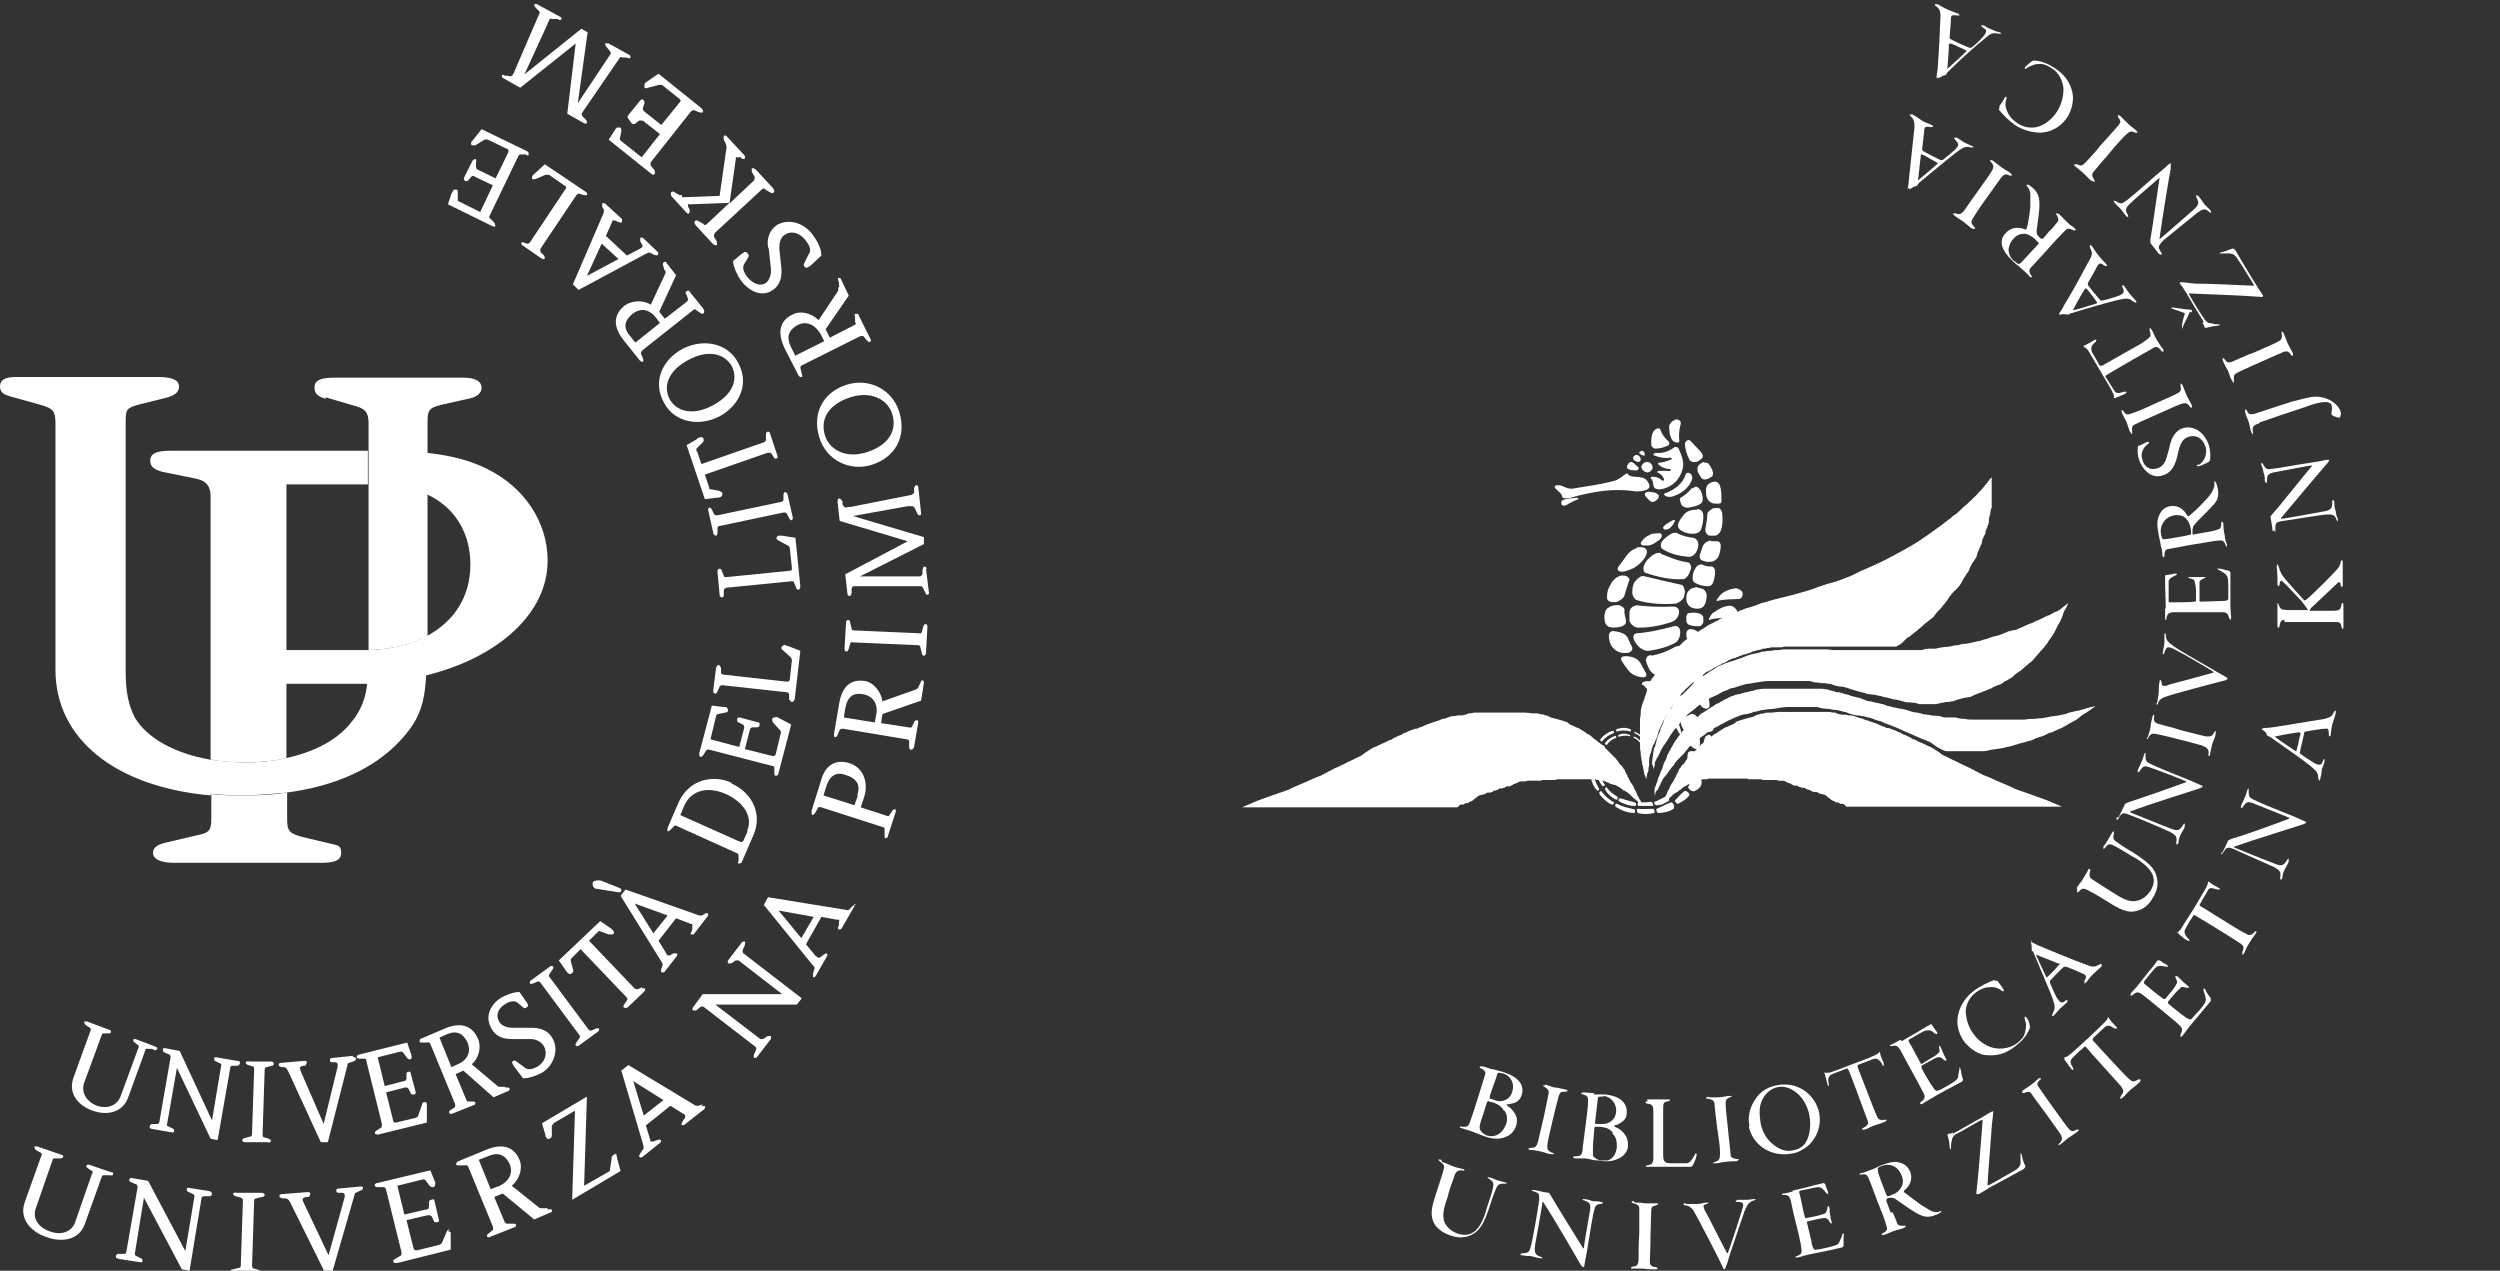
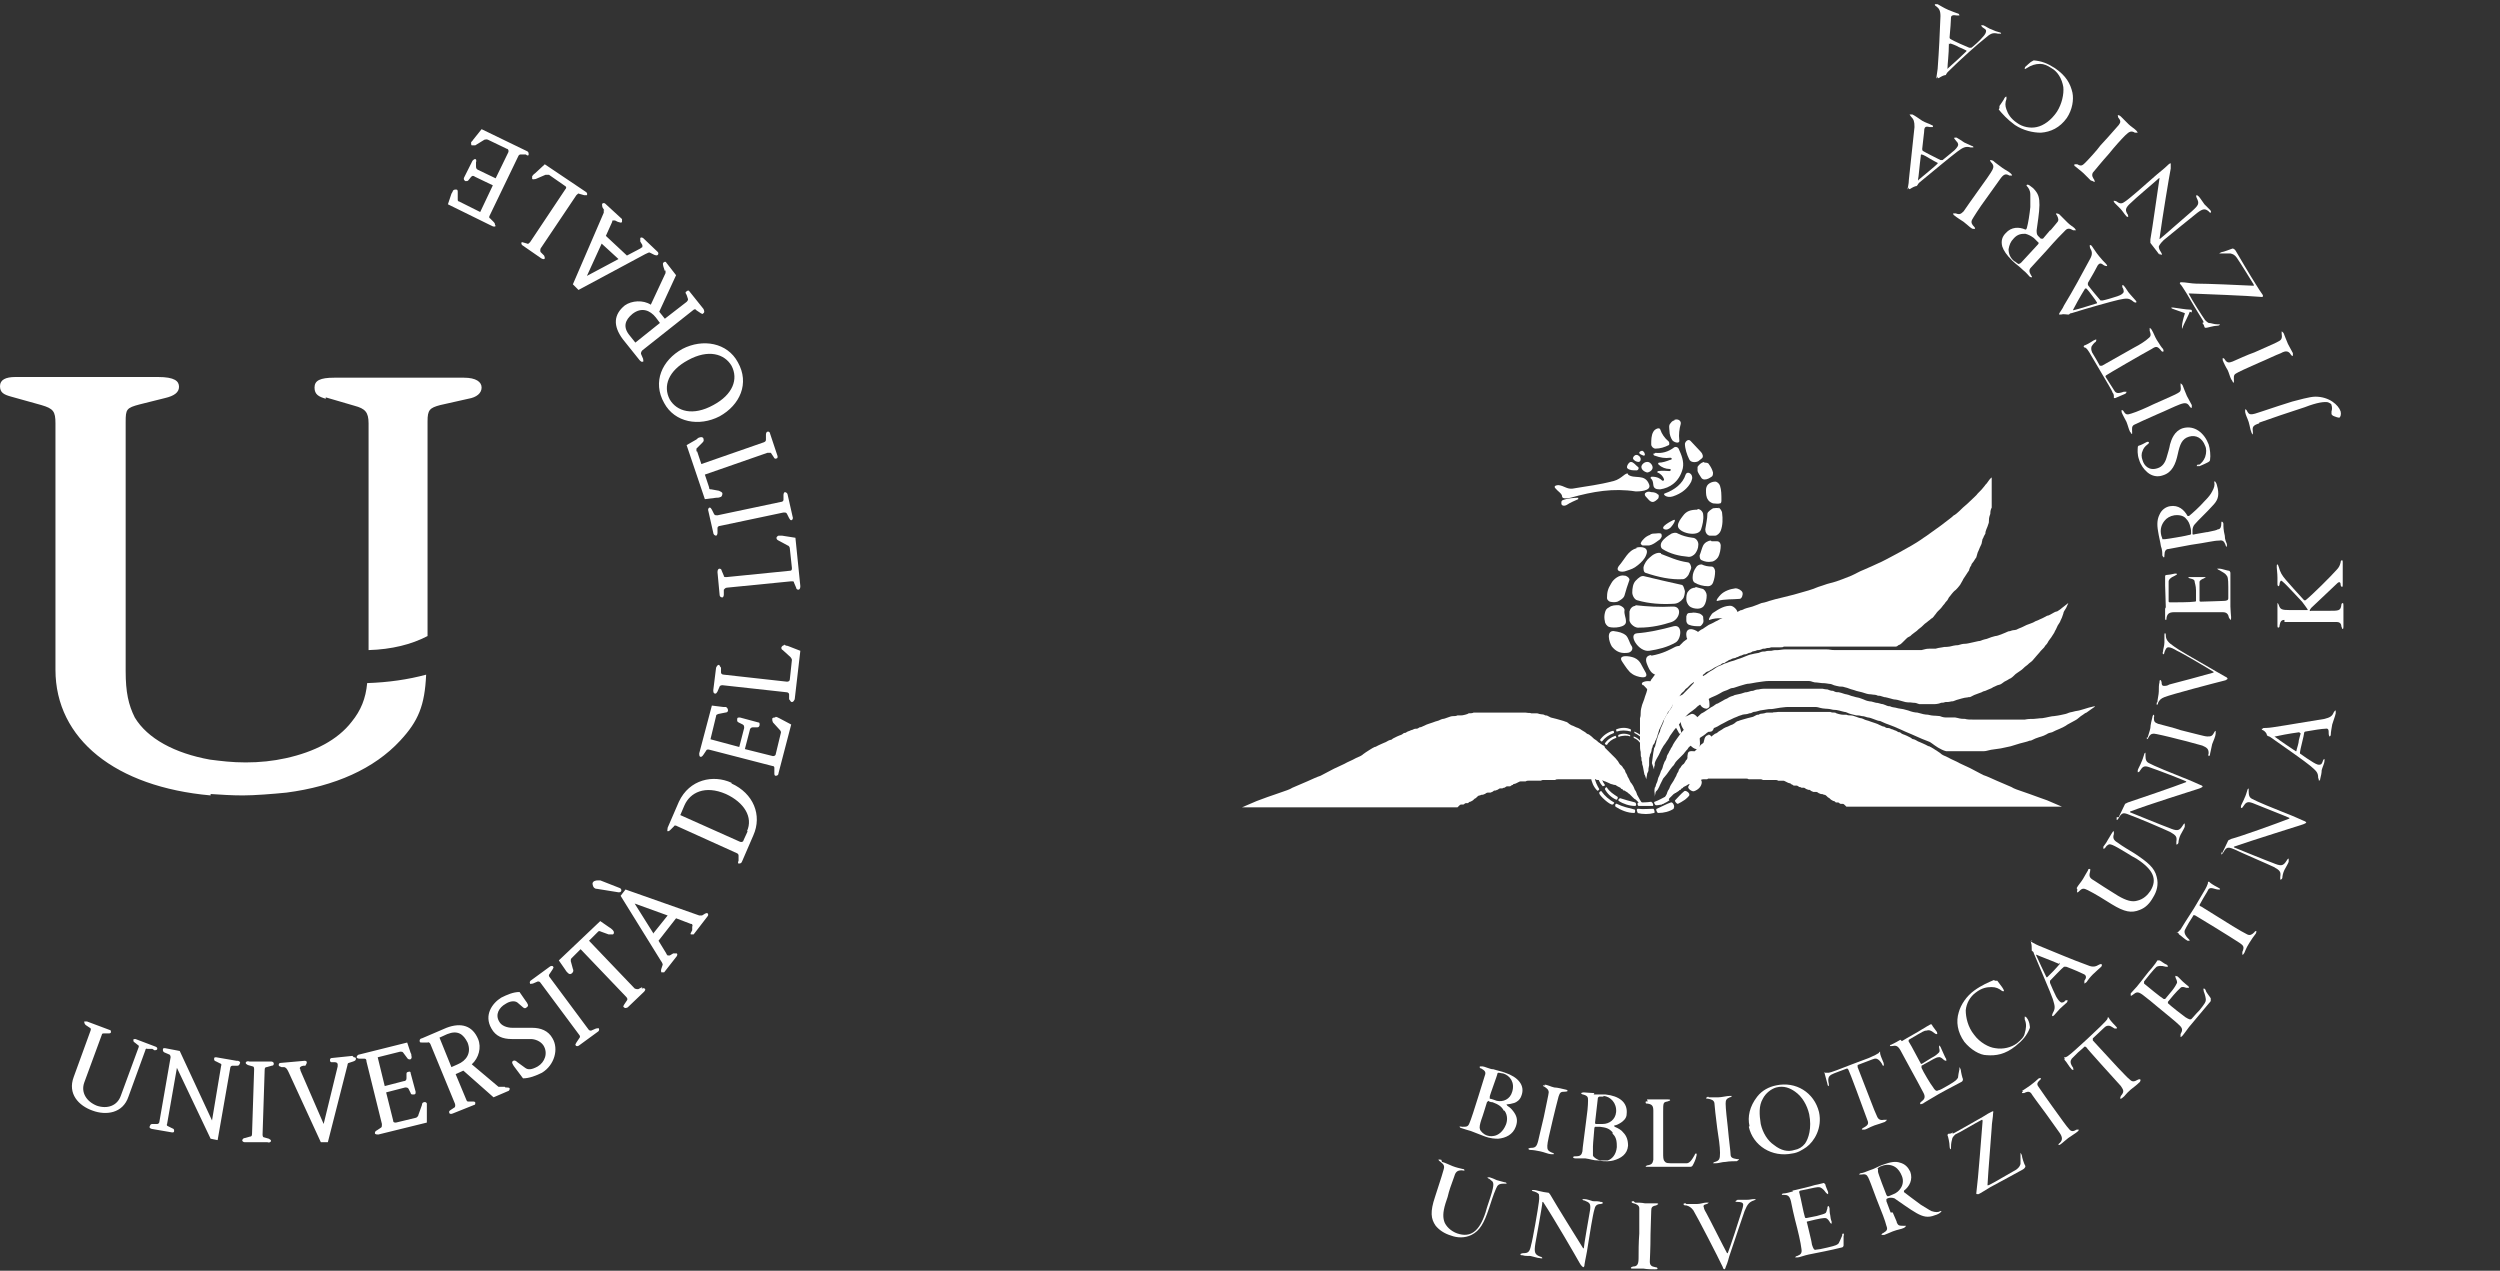
<svg xmlns="http://www.w3.org/2000/svg" id="Layer_1" version="1.1" viewBox="0 0 356.1 181">
  <rect x="0" y="0" width="356.1" height="181" fill="#333333" stroke="none" />
  <defs>
    <style>
      .st0 {
        fill-rule: evenodd;
      }

      .st0, .st1 {
        fill: #fff;
      }
    </style>
  </defs>
  <path class="st1" d="M212.7,152.3c.6.2,1.2.3,1.7.5,1.8.6,2.9,1.8,2.3,3.3-.2.6-.7.9-1,1-.3.1-.8.2-1,.2s-.1,0,0,.2c.5.3.8.7,1,1,.4.6.5,1.2.2,2-.4,1.1-1.4,1.6-2.5,1.7-.4,0-1.1,0-2.1-.4-.8-.3-1-.4-1.8-.7-.4-.1-1-.3-1.3-.4-.2,0-.3-.2-.3-.2,0-.1.2,0,.4,0,.6,0,.8,0,1-.5.2-.4.8-2.3,1.3-3.9.4-1.3.7-2.3.9-2.9.2-.5,0-.7-.5-1-.2,0-.3-.2-.2-.3,0,0,.2,0,.4,0,.2,0,1.1.4,1.4.4h0ZM214.2,158.2c-.3-.6-.8-.9-1.6-1.2-.3,0-.5-.1-.6-.2,0,0-.1.1-.2.2-.1.3-.6,2-.8,2.5-.2.6-.3,1.1-.2,1.3,0,.3.6.8.9.9.3.1.6.2,1.1.1.6-.1,1.3-.6,1.7-1.6.2-.5.3-1.3-.2-2h0ZM214.1,152.9c-.2,0-.5-.1-.6-.1,0,0-.2,0-.2.1,0,.2-1.1,3.1-1.1,3.3,0,0,0,.2,0,.3.2,0,.7.2,1,.3.9.2,1.9-.2,2.2-1.3.4-1.3-.3-2.3-1.3-2.6h0Z" />
  <path class="st1" d="M220,154.5c.4,0,.9.3,1.4.4.4,0,1.2.2,1.6.3.1,0,.3.1.3.2,0,0-.1.1-.4.1-.6,0-.7.1-.9.7-.2.7-.6,2.4-.8,3.2-.5,2.1-.8,3.4-.8,3.8,0,.5,0,.7.7,1,.2,0,.3.2.2.2,0,0-.2,0-.4,0-.3,0-1-.3-1.5-.4-.5-.1-1-.2-1.4-.2-.2,0-.3-.1-.3-.2,0,0,.2-.1.4-.1.6,0,.8-.2,1-1,.2-.8.5-2.2.8-3.4.3-1.5.7-3.3.7-3.5,0-.4-.3-.6-.6-.8-.1,0-.3-.2-.2-.2,0,0,.2,0,.3,0h0Z" />
  <path class="st1" d="M227,155.9c.6,0,1.3,0,1.7,0,1.9.2,3.2,1.1,3,2.8,0,.6-.5,1-.8,1.2-.3.2-.7.4-.9.4-.1,0-.1.1,0,.2.5.2,1,.5,1.2.8.5.5.7,1.1.7,1.9-.1,1.2-1,1.8-2.1,2.1-.4.1-1.1.2-2.1,0-.8,0-1.1-.2-1.9-.3-.5,0-1,0-1.4,0-.2,0-.4-.1-.3-.2,0-.1.2-.1.4-.1.6,0,.8-.2.9-.7,0-.4.3-2.4.5-4.1.2-1.4.3-2.4.3-3.1,0-.5,0-.7-.7-.9-.2,0-.3-.2-.3-.2,0,0,.2-.1.4-.1.2,0,1.1.1,1.5.1h0ZM229.7,161.3c-.5-.6-1-.7-1.8-.8-.3,0-.5,0-.7,0,0,0-.1.1-.1.2,0,.3-.2,2.1-.2,2.6,0,.7,0,1.1,0,1.3.1.3.7.6,1,.7.4,0,.7,0,1.1,0,.6-.2,1.2-.8,1.3-1.9,0-.6,0-1.4-.6-1.9h0ZM228.4,156.2c-.3,0-.5,0-.6,0,0,0-.2.1-.2.2,0,.2-.4,3.3-.4,3.5,0,0,0,.2.1.2.2,0,.8,0,1,0,.9,0,1.8-.6,1.9-1.7.1-1.3-.8-2.2-1.8-2.3Z" />
  <path class="st1" d="M234.6,156.6c.5,0,1,0,1.4,0,.5,0,1.1,0,1.5,0,.2,0,.4,0,.4.1s-.2.1-.4.2c-.6.1-.6.2-.6,1.5,0,.6,0,4.3,0,5.8,0,.6,0,1,.2,1.2.2.3.4.3,1.6.3.7,0,1.2,0,1.5,0,.4,0,.7-.3,1.2-1.2,0-.2.2-.2.2-.2.1,0,.1.2,0,.5,0,.2-.4,1.1-.5,1.2,0,.1-.2.2-.3.2-.6,0-1.4,0-2.2,0-.7,0-2,0-2.6,0-.5,0-1.1,0-1.3,0s-.3,0-.3,0,0-.1.2-.2c.7-.1.8-.3.9-.8,0-.5,0-1.5,0-3.5,0-2,0-3.1,0-3.5,0-.7-.2-.9-.8-1-.2,0-.3,0-.3-.2s.2-.1.3-.1h0Z" />
  <path class="st1" d="M243.4,156.3c.4,0,.9,0,1.4,0,.4,0,1.2-.2,1.6-.2.1,0,.3,0,.3,0s-.1.2-.3.2c-.5.2-.6.4-.6.9,0,.7.2,2.4.3,3.3.2,2.2.4,3.5.4,3.9,0,.5.3.6.9.7.2,0,.3,0,.3.1,0,0-.2.1-.3.2-.3,0-1.1,0-1.6.1-.5,0-1,.2-1.4.2-.2,0-.3,0-.4,0,0,0,.1-.2.3-.2.6-.2.7-.4.7-1.3,0-.9-.2-2.2-.4-3.5-.2-1.5-.4-3.4-.4-3.6-.1-.4-.4-.5-.9-.6-.1,0-.3,0-.3-.1,0,0,.1-.1.3-.2h0Z" />
  <path class="st1" d="M249.2,160.4c-.3-1.3,0-2.8,1.1-4.2.7-.9,1.7-1.4,2.7-1.6,2.8-.6,5.4,1,6.1,3.8.5,2.3-.7,4.2-1.8,5-.6.4-1.2.8-2,.9-2.9.6-5.6-1.1-6.2-3.8ZM257.1,162.9c.5-.7,1-2.2.6-4.2-.3-1.3-1-2.5-2-3.2-.7-.5-1.6-.9-2.7-.6-.7.2-1.5.8-1.9,1.6-.6,1-.5,2.3-.3,3.6.3,1.3,1,2.4,1.9,3,1,.8,2,1,2.9.7.6-.1,1.1-.4,1.5-.9h0Z" />
  <path class="st1" d="M259.8,152.8c0,0,0,0,.2,0,0,0,.3,0,.5,0,.2,0,1.8-.6,3.3-1.2l2.4-.9c.9-.4,1.1-.5,1.4-.7,0,0,.1-.2.2-.2,0,0,0,0,0,.2,0,.2.2.7.5,1.4,0,.2.1.4,0,.4,0,0-.2,0-.2-.2-.1-.2-.4-.6-.6-.7-.2-.1-.3-.2-.8,0-.3.1-1.8.7-2.1.8,0,0,0,.2,0,.3l1.9,4.9c.3.8.7,1.8.9,2.2.2.4.5.5,1,.4.2,0,.4,0,.4,0,0,0-.2.2-.3.3-.5.2-.9.3-1.5.5-.8.3-1.2.6-1.4.6-.2,0-.4,0-.4,0,0,0,0-.2.3-.3.7-.4.7-.6.4-1.3-.5-1.4-2.5-6.8-2.6-6.9,0,0-.1-.2-.2-.2-.1,0-.5.2-1.1.4-.6.2-1,.4-1.2.5-.3.2-.5.5-.3,1.3,0,.2,0,.3,0,.3,0,0-.2,0-.2-.3-.1-.4-.3-1.1-.4-1.5,0,0,0-.2,0-.2Z" />
  <path class="st1" d="M270.9,148.3c.8-.5,2.3-1.3,2.9-1.7.5-.3,1-.6,1.2-.7,0,0,.2,0,.2.1,0,.1.5.7.7,1,0,.1.1.3,0,.3,0,0-.2,0-.3-.1-.6-.5-.9-.5-1.2-.4-.3,0-.3,0-2.5,1.3,0,0-.1.2,0,.3.4.6,1.4,2.6,1.7,3.1,0,0,.1.1.2,0l1.3-.8c.6-.3.9-.6,1.1-.8.1-.1.1-.3,0-.7,0-.2,0-.3,0-.3,0,0,0,0,.2.2,0,0,.3.7.4.9.1.2.3.7.4.8,0,.1.1.3,0,.3,0,0-.2,0-.4-.2-.2-.2-.5-.4-.7-.3-.3,0-.6.2-2.4,1.2,0,0,0,.1,0,.3.2.5,1.4,2.5,1.6,2.7.3.5.5.7.8.5.2,0,.7-.3,1.4-.7,1.2-.7,1.2-.8,1.4-1.1,0-.2.1-.7.2-1.2,0-.2,0-.3,0-.3,0,0,.1.1.2.4,0,.2.2,1.1.3,1.3,0,.1,0,.3-.2.4-1.5.8-2.9,1.5-4.2,2.3-.5.3-1.2.7-1.3.8-.2,0-.3.2-.4,0,0,0,0-.2.2-.3.4-.3.6-.6.3-1.2-.4-.8-1.3-2.4-2-3.7-.4-.7-.8-1.5-1.3-2.4-.4-.7-.7-.7-1.2-.6-.2,0-.3,0-.3,0,0,0,0-.2.2-.2.4-.2,1-.5,1.3-.7h0Z" />
  <path class="st1" d="M284.2,139.7c0,0,.3,0,.3,0,.2.3.7.9.8,1.1.1.2.2.3.1.4,0,0-.2,0-.3-.1-.4-.3-.8-.5-1.4-.5-.7,0-1.4.1-2.3.8-.8.6-1.3,1.5-1.4,2.5,0,1,.3,2.4,1.2,3.5.8,1.1,2.1,1.8,3,1.9,1.1.2,2.3-.1,3.1-.7.6-.5,1-.9,1.1-1.4.2-.7.3-1.3,0-2,0-.2,0-.3,0-.4,0,0,.2,0,.3.2.2.2.4.8.4,1,0,.1.1.4,0,.5-.4,1-1,1.7-2,2.5-1.5,1.2-2.8,1.4-4.1,1.3-1,0-2.3-.8-3.2-1.9-1-1.4-1.2-2.9-.8-4.2.3-1.1,1.1-2.3,2.2-3.1,1.1-.8,2.1-1.2,2.8-1.5h0Z" />
  <path class="st1" d="M289.2,134.1c.1,0,.7.4,1.2.6,2.5,1,4.5,1.9,7,2.8.7.3,1.1.2,1.6-.1.2-.1.3-.1.4,0,0,0,0,.2-.1.3-.3.3-.7.6-1.2,1.1-.4.4-.7.8-.9,1.1-.1.1-.3.2-.3.2,0,0,0-.2,0-.4.3-.4.3-.7,0-.9-.4-.2-1.5-.7-2.6-1.1-.1,0-.2,0-.3,0-.3.2-1.8,1.8-2,2,0,0,0,.2,0,.3.2.5.6,1.4.9,2,.3.5.5.7.7.8.2,0,.4,0,.6-.3.2,0,.3-.1.3,0,0,0,0,.2-.1.3-.2.2-.7.6-1,.9-.3.3-.5.6-.8.9-.1.1-.2.2-.3.1,0,0,0-.2.1-.4.4-.7.3-1,0-2-.3-.9-1.8-4.3-2.7-6.5,0-.2-.2-.3-.3-.4,0,0,0,0,0-.2,0-.2,0-.7-.1-.9,0-.1,0-.2,0-.3,0,0,.1,0,.2,0h0ZM293.3,137.3c-1.4-.6-2.8-1.1-3.2-1.3-.1,0-.2,0-.1,0,.4.9,1.2,2.6,1.5,3.2,0,0,0,0,.1,0,.2-.2.5-.5.9-.9.3-.3.8-.9.9-1,0,0,0-.1,0-.2h0Z" />
  <path class="st1" d="M295.8,126.5c.2-.4.6-.8.9-1.3.3-.5.5-.9.7-1.2,0-.2.2-.3.3-.2.1,0,0,.2,0,.4-.2.7,0,.9.7,1.3.9.6,1.7,1.1,2.5,1.6l.8.5c1.2.7,2,.9,2.7.7.9-.2,1.5-.8,1.9-1.4,1-1.6.5-3-2-4.6-.4-.2-.9-.5-1.2-.7-2.3-1.4-2.6-1.5-2.9-1.2-.1,0-.2.2-.3.3,0,.1-.2.2-.3.2,0,0,0-.2,0-.3.2-.3.4-.5.6-.9.2-.3.4-.7.6-1,.1-.2.2-.3.3-.3,0,0,0,.2,0,.4-.2.6,0,.9.5,1.2.8.6,1.7,1.1,2.5,1.6,1.8,1.2,2.8,2,3.1,3.3.3,1.1,0,2.1-.5,2.9-.5.9-1.1,1.5-1.9,1.8-1.2.5-2.2.3-4-.8-1.1-.7-2.4-1.5-3.4-2-.6-.3-.8-.3-1.2.1,0,0-.3.3-.3.2-.1,0,0-.3,0-.4h0Z" />
  <path class="st1" d="M301.8,116.4c.1-.3.5-1,.9-1.9,0,0,.2-.1.4-.2,1.5-.5,6.5-2.2,8.3-2.9,0,0,0-.1,0-.1-.4-.2-4-1.6-5.2-2-.8-.3-1-.1-1.4.5,0,.1-.2.2-.3.2,0,0,0-.2,0-.3.1-.3.4-.8.5-1.1.2-.4.3-.8.4-1.1,0-.2.2-.3.2-.3,0,0,0,.2,0,.4,0,.6.1.9.5,1.1.5.3,3.4,1.5,4.7,2,1.3.5,1.9.8,2.6,1.1.3.1.4.2.3.3,0,0-.3.2-.7.3-.9.3-6.7,2.1-9.6,3.2,0,0,0,0,0,.1.5.2,4.9,2,5.5,2.2,1.2.5,1.5.5,2-.3.1-.2.2-.3.3-.3,0,0,0,.1,0,.4,0,.2-.4.8-.6,1.2-.2.4-.3.9-.3,1.1,0,.1-.1.3-.3.3,0,0,0-.2,0-.4.1-.7,0-.9-.9-1.4-.6-.3-4.8-2.1-5.7-2.4-.7-.3-.9-.3-1.1-.2-.2.1-.4.4-.5.6-.1.2-.2.3-.3.3,0,0,0-.2,0-.4h0Z" />
  <path class="st1" d="M305.9,105.1c.1-.4.3-.9.4-1.4,0-.4.2-1.2.3-1.6,0-.1.1-.3.2-.3,0,0,.1.2,0,.4,0,.6.1.7.6.9.7.2,2.4.6,3.2.9,2.1.5,3.4.9,3.8.9.5,0,.7,0,1-.6.1-.2.2-.2.2-.2,0,0,0,.2,0,.4,0,.3-.3,1-.5,1.5-.1.4-.2,1-.3,1.4,0,.2-.1.3-.2.3,0,0-.1-.2,0-.4,0-.6-.2-.8-.9-1.1-.8-.2-2.1-.6-3.4-.9-1.5-.4-3.3-.8-3.5-.8-.4,0-.6.2-.8.6,0,.1-.2.2-.2.2,0,0,0-.2,0-.3h0Z" />
  <path class="st1" d="M307.3,100c0-.3.2-1.1.2-1.5,0-.5,0-1,.1-1.3,0-.2,0-.4.2-.3,0,0,.1.2.1.3,0,.5.2.5.4.5.1,0,.4,0,.7-.2.8-.2,5.3-1.4,6.3-1.7,0,0,0,0,0-.1-.6-.4-4.5-2.7-5.2-3-.5-.3-.9-.5-1.2-.5-.3,0-.4.2-.6.7,0,.2-.1.3-.2.3,0,0-.1-.2,0-.4,0-.3.2-.8.2-1.3,0-.5,0-.7,0-1,0-.2,0-.3.1-.3,0,0,.1,0,.1.3,0,.6.3,1,1.2,1.6.5.4,2.6,1.6,5.9,3.5.7.4,1.2.7,1.4.8.1,0,.3.2.3.3,0,0-.1.1-.3.2-1.6.4-7.7,2-8.7,2.4-.5.2-.7.4-.9.8,0,.2-.1.3-.2.3,0,0,0-.2,0-.3h0Z" />
  <path class="st1" d="M308.5,86.7c0-.9-.1-2.7-.1-3.3,0-.6,0-1.2,0-1.4,0,0,.1-.1.2-.1.2,0,.8-.1,1.2-.2.2,0,.3,0,.3.1,0,0-.1.1-.3.2-.7.3-.9.6-.9.8,0,.3,0,.3,0,2.8,0,.1,0,.2.2.2.7,0,2.9,0,3.5-.1,0,0,.2,0,.2-.1v-1.5c0-.7-.2-1.1-.2-1.3,0-.2-.2-.3-.6-.4-.1,0-.3-.1-.3-.2,0,0,0,0,.3,0,.1,0,.7,0,1,0,.2,0,.7,0,.9,0,.2,0,.3,0,.3,0,0,0-.1.1-.3.2-.3.1-.6.3-.6.5,0,.3,0,.6,0,2.7,0,0,0,.1.2.1.5,0,2.9-.1,3.1-.1.6,0,.8-.1.8-.4,0-.2,0-.8,0-1.6,0-1.3-.1-1.5-.3-1.7-.1-.2-.5-.4-1-.7-.1,0-.3-.2-.3-.2s.2,0,.4,0c.2,0,1.1.3,1.3.3.1,0,.2.2.2.3,0,1.7,0,3.3,0,4.8,0,.5.1,1.4.1,1.5,0,.2,0,.4-.1.4,0,0-.1-.2-.2-.3-.1-.5-.3-.8-.9-.8-.9,0-2.7,0-4.2,0-.8,0-1.7,0-2.7,0-.8,0-1,.3-1.1.8,0,.2,0,.3-.1.3-.1,0-.1-.1-.1-.3,0-.4,0-1.1,0-1.5h0Z" />
  <path class="st1" d="M314.4,75.8c1-.2,1.4-.3,1.5-.4.4,0,.5-.4.5-.8,0-.2,0-.3.1-.3,0,0,.2.1.2.3,0,.4,0,.9.2,1.7,0,.6.2.9.3,1.2,0,.2,0,.4,0,.4,0,0-.2-.1-.2-.3-.2-.5-.4-.7-.9-.6-.8,0-1.8.3-4,.6-2,.4-2.8.5-3.2.6-.4,0-.6.3-.6.9,0,.2,0,.3-.1.3,0,0-.2-.2-.2-.3,0-.3,0-.8-.2-1.3-.1-.7-.3-1.4-.4-2.1-.2-1.1-.1-1.8.2-2.4.3-.7.9-1.1,1.5-1.2,1.2-.2,2,.5,2.5,1.4,0,0,.1,0,.2,0,.5-.4,1.5-1.3,2.2-2.1.6-.6.9-1,1.1-1.4.3-.5.4-1,.3-1.3,0-.2.1-.2.2,0,.1.1.2.4.3.9.2,1.1,0,1.7-.8,2.5-.7.8-2,2-2.5,2.6-.2.2-.3.6-.3.8,0,.1,0,.4,0,.6,0,0,.2.1.3,0l1.7-.3h0ZM308,76.8s.1,0,.4,0c.2,0,3.2-.5,3.4-.6,0,0,.3,0,.3-.2,0-.3,0-.6-.1-.9-.1-.5-.3-.9-.6-1.2-.3-.4-.9-.6-1.7-.5-.6.1-1.1.4-1.4.8-.4.5-.6,1.1-.5,1.8,0,.1.1.5.2.7Z" />
  <path class="st1" d="M313.1,66.3c.5-.3.8-.7,1-1.2.2-.6.2-1.2,0-1.6-.4-1.1-1.3-1.6-2.3-1.3-1,.3-1.3,1.1-1.6,2.5-.3,1.4-.8,2.6-2.1,3-.8.3-1.6.1-2.2-.4-.5-.4-1-1.1-1.2-1.8-.3-.8-.2-1.5-.2-1.7,0-.1,0-.2.1-.3.4-.1.9-.4,1.1-.5.2-.1.3-.1.4,0,0,0,0,.2-.2.3-.4.3-.6.6-.7.9-.2.4-.2.9,0,1.4.2.7.9,1.5,2.1,1.1.7-.2,1.1-.8,1.3-1.5.2-.7.4-1.3.5-1.9.2-.7.6-1.9,1.8-2.3,1.7-.5,3.1.7,3.7,2.3.2.6.3,1.6.2,2.2,0,.2-.2.3-.4.4-.2.1-.6.3-1.1.5-.2,0-.4,0-.4,0,0,0,0-.2.3-.3h0Z" />
  <path class="st1" d="M303.4,61.5c-.2-.4-.3-.9-.5-1.4-.2-.4-.6-1.1-.7-1.4,0-.1,0-.3,0-.3,0,0,.2,0,.3.2.3.5.5.5,1.1.3.7-.2,2.3-.9,3.1-1.3,2-.9,3.2-1.4,3.5-1.6.4-.2.5-.4.4-1.1,0-.2,0-.3,0-.3,0,0,.2.1.3.3.1.3.4,1,.6,1.5.2.4.5.9.7,1.3,0,.2,0,.3,0,.4,0,0-.2,0-.3-.2-.3-.5-.6-.6-1.4-.3-.8.3-2,.9-3.2,1.4-1.4.6-3.1,1.4-3.3,1.5-.4.2-.3.6-.3,1,0,.1,0,.3,0,.3,0,0-.2,0-.2-.2h0Z" />
  <path class="st1" d="M301.1,56.6c0,0,0,0,0-.2,0,0,0-.3-.2-.5,0-.2-.9-1.6-1.7-3l-1.3-2.2c-.5-.9-.7-1.1-.9-1.2-.1,0-.2,0-.2-.2,0,0,0,0,.1-.1.1,0,.7-.3,1.3-.7.2-.1.4-.2.4-.1,0,0,0,.2-.1.3-.2.1-.5.5-.6.7,0,.2-.1.3.1.8.2.3,1,1.7,1.1,1.9,0,0,.2,0,.3,0l4.6-2.6c.8-.4,1.7-1,2-1.3.4-.3.4-.5.2-1.1,0-.2,0-.4,0-.4,0,0,.2.1.3.3.3.5.4.9.7,1.4.5.8.7,1.1.9,1.3.1.2.1.4,0,.4,0,0-.2,0-.3-.2-.5-.6-.7-.6-1.3-.2-1.3.7-6.3,3.6-6.4,3.7,0,0-.2.1-.2.2,0,.1.3.5.6,1,.3.5.6.9.7,1.1.2.3.5.4,1.3.1.2,0,.3,0,.4,0,0,0,0,.2-.2.3-.4.2-1,.4-1.4.6,0,0-.2,0-.2,0h0Z" />
  <path class="st1" d="M293.3,44.7c0-.1.5-.7.7-1.2,1.4-2.3,2.4-4.2,3.7-6.6.4-.7.3-1.1,0-1.6,0-.2-.1-.3,0-.4,0,0,.2,0,.3.2.3.4.5.8,1,1.4.4.5.7.8,1,1.1.1.1.2.3.1.3,0,0-.2,0-.4-.1-.4-.3-.6-.4-.9,0-.2.4-.8,1.5-1.4,2.5,0,0,0,.2,0,.3.2.3,1.6,2,1.8,2.2,0,0,.1,0,.3,0,.5-.1,1.5-.4,2.1-.6.6-.2.8-.4.9-.6,0-.2,0-.4-.2-.7,0-.2,0-.3,0-.3,0,0,.2,0,.3.2.2.2.5.8.8,1.1.3.3.5.6.8.9.1.1.2.3,0,.3,0,0-.2,0-.4-.2-.6-.5-1-.4-2-.2-.9.2-4.5,1.2-6.7,1.9-.2,0-.3.1-.4.2,0,0-.1,0-.2,0-.2,0-.6-.1-.9,0-.1,0-.2,0-.3,0,0,0,0-.1,0-.2h0ZM297,41.1c-.8,1.3-1.5,2.6-1.7,3,0,.1,0,.2,0,.1.9-.2,2.7-.8,3.4-1,0,0,0,0,0-.1-.1-.2-.4-.6-.7-1-.2-.3-.7-.9-.8-1,0,0-.1,0-.2,0h0Z" />
  <path class="st1" d="M292,32.9c.7-.8.9-1.1,1-1.2.3-.3.2-.6,0-1-.1-.1-.2-.3-.1-.3,0,0,.2,0,.4.1.3.3.6.6,1.2,1.2.4.4.8.6,1,.8.1.1.2.3.2.3,0,0-.2,0-.4,0-.5-.3-.8-.3-1.1,0-.6.6-1.3,1.3-2.7,2.9-1.4,1.5-1.9,2.1-2.2,2.4-.3.3-.3.6,0,1.1.1.1.2.3.1.3,0,0-.2,0-.3-.1-.2-.2-.5-.6-.9-.9-.5-.5-1.1-.9-1.6-1.4-.8-.8-1.2-1.4-1.4-2-.2-.8,0-1.4.5-1.9.8-.9,1.9-.9,2.8-.5.1,0,.1,0,.2-.2.2-.7.4-2,.5-3,0-.8,0-1.3,0-1.8,0-.6-.3-1-.5-1.2-.1-.1,0-.2.1-.2.2,0,.4.2.8.5.8.8.9,1.4.9,2.4,0,1-.3,2.8-.4,3.6,0,.3,0,.6.2.8,0,0,.3.3.4.4,0,0,.2,0,.3,0l1.1-1.3ZM287.5,37.6s.2,0,.4-.2c.2-.2,2.2-2.4,2.4-2.6,0,0,.2-.2,0-.3-.2-.2-.4-.4-.6-.6-.4-.3-.8-.5-1.2-.6-.5,0-1.1,0-1.7.7-.4.4-.6.9-.7,1.5,0,.6.2,1.2.8,1.7.1,0,.4.3.6.4Z" />
  <path class="st1" d="M280.8,32.5c-.3-.2-.7-.6-1.1-.9-.3-.2-1.1-.7-1.3-.9-.1,0-.2-.2-.2-.3,0,0,.2,0,.4,0,.5.2.7.1,1.1-.3.4-.6,1.4-2,1.9-2.7,1.3-1.8,2-2.8,2.2-3.2.2-.4.2-.7-.2-1.1-.1-.2-.2-.2-.1-.3,0,0,.2,0,.4.1.2.2.9.7,1.3,1,.4.3.9.5,1.2.8.1.1.2.2.2.3,0,0-.2,0-.4,0-.5-.3-.8-.2-1.3.5-.5.7-1.3,1.8-2,2.8-.9,1.2-1.9,2.8-2,3-.2.4,0,.7.3,1,0,0,.2.2.1.3,0,0-.2,0-.3,0h0Z" />
  <path class="st1" d="M271.7,27c0-.1.2-.8.2-1.4.3-2.7.5-4.8.8-7.5,0-.8-.1-1.1-.5-1.5-.1-.1-.2-.3-.2-.3,0,0,.2,0,.4,0,.4.2.8.5,1.4.9.5.3,1,.4,1.3.6.2,0,.3.2.2.3,0,0-.2,0-.4,0-.5-.1-.7-.1-.8.3,0,.4-.2,1.7-.3,2.8,0,.1,0,.2.1.3.3.2,2.3,1.2,2.5,1.3,0,0,.2,0,.3,0,.4-.3,1.2-1,1.7-1.4.4-.4.6-.7.5-.9,0-.2-.2-.3-.4-.6-.1-.1-.2-.2-.1-.3,0,0,.2,0,.3,0,.2.1.8.5,1.1.7.4.2.7.3,1.1.5.2,0,.2.2.2.2,0,0-.2,0-.4,0-.7-.2-1.1,0-1.9.6-.8.6-3.6,2.9-5.4,4.4-.1.1-.2.2-.3.4,0,0,0,0-.1.1-.2,0-.6.2-.9.4-.1,0-.2.1-.2,0,0,0,0-.1,0-.2h0ZM273.6,22.2c-.2,1.5-.3,3-.4,3.4,0,.1,0,.2.1,0,.7-.6,2.2-1.8,2.7-2.3,0,0,0-.1,0-.1-.2-.1-.6-.3-1.1-.6-.3-.2-1-.6-1.2-.6,0,0-.1,0-.1.1h0Z" />
  <path class="st0" d="M242.3,64.4l-1.5-1.6c-.3-.3-.7,0-.8.4,0,.7.3,1.6.6,2.2.2.5.9.5,1.3.3l.5-.4c.3-.2.1-.7-.1-.9h0Z" />
  <path class="st0" d="M242.8,65.9c.2,0,.5,0,.6.2.3.4.5.8.6,1.2,0,.2,0,.5-.2.6-.3.2-.6.4-1,.4-.2,0-.4-.1-.5-.3-.2-.3-.4-.6-.5-.9,0-.2,0-.5,0-.6.2-.3.5-.6.9-.7Z" />
  <path class="st0" d="M245,69.2c-.1-.3-.4-.6-.7-.6-.4,0-.8.2-1,.4-.2.2-.3.5-.3.8,0,.5,0,1,.3,1.4.1.2.4.4.7.5.3,0,.7.1,1,0,.2,0,.2-.3.2-.5,0-.7,0-1.4-.2-2h0Z" />
  <path class="st0" d="M240.1,67.6c-.4,1.3-1.6,2.2-3,2.7-.3.1.3.7,1.2.4,1.2-.4,2.1-1.1,2.6-2.1.1-.3.2-.5.1-.8-.1-.4-.7-.7-.9-.2h0Z" />
  <path class="st0" d="M238.5,59.9c-.3,0-.5.3-.7.6-.1.3,0,.6,0,.9,0,.5.2,1,.4,1.3.2.3,1.1.6,1,0-.1-.8,0-1.6.2-2.3.1-.4-.3-.8-.9-.6Z" />
  <path class="st0" d="M236.5,61.2c.2.6.6,1.2,1.2,1.7.1.1.1.5,0,.5-.6.3-1.2.5-1.9.5-.3,0-.6-.3-.6-.6,0-.6,0-1.3.3-1.8.2-.4.9-.7,1-.3h0Z" />
  <path class="st0" d="M235.8,64.5c.9.1,1.8-.1,2.7-.8.2-.1.5,0,.6.2.4.9.8,1.8.6,2.8-.5,2-1.9,2.8-3.2,3-.4,0-.7,0-.9-.3-.2-.3,0-.9-.5-1.3,0,0,0-.2.2-.2.8,0,1.2.3,1.4.5.2.2.4,0,.3-.2-.1-.3-.4-.7-.9-.9-.1,0,0-.2.1-.2.6-.1,1.3,0,1.6,0,.2,0,.3-.3,0-.3-.5,0-1.1-.2-1.5-.6-.2-.1-.1-.3,0-.3.5,0,1.1-.2,1.6-.4.3,0,.3-.3,0-.3-.7.1-1.4,0-2.2-.3-.2,0-.3-.4,0-.3h0Z" />
  <path class="st0" d="M234.6,65.8c-.4,0-.8.4-.8.7,0,.4.4.7.8.8.3,0,.8-.3.8-.7,0-.4-.4-.8-.7-.8h0Z" />
  <path class="st0" d="M234,64.2c-.2,0-.5.1-.5.3,0,.2.4.3.6.4,0,0,.2,0,.2-.1,0-.2-.1-.5-.4-.6h0Z" />
  <path class="st0" d="M233.1,64.8c.3,0,.6.3.6.6,0,.2-.1.4-.3.4-.3,0-.7-.2-.8-.5,0-.2.2-.5.5-.5h0Z" />
  <path class="st0" d="M232.3,65.8c-.3,0-.7.7-.5.9.3.3.8.3,1.3.3.3,0,.4-.4.2-.5-.3-.2-.6-.7-1-.7h0Z" />
  <path class="st0" d="M231.9,67.5c-.3-.3-.9.7-2,1-2.3.6-3.6.7-5.9,1.1-.8.1-1.2-.4-2-.5-.3,0-.7.1-.5.4.4.5,1,.8,1,1.2,0,.4.8.3,1.2.2,3.2-.9,6.1-1.4,9.3-.9.3,0,2.3,0,1.9-1-.6-1.6-2.1-.7-3-1.4h0Z" />
-   <path class="st0" d="M241,69.5c-.3.4-.9,1-1.6,1.4-.2.1-.1.4,0,.7,0,.4.6.8,1.1.7.6-.1,1.3-.2,1.8-.6.7-.6-.3-3.2-1.2-2.1Z" />
  <path class="st0" d="M236.2,70.4c.1.1.1.4,0,.6-.2.2-.5.5-.8.5-.4,0-.7-.5-1-.8-.1-.1-.2-.4,0-.5.2-.2.5-.2.8-.1.4,0,.8.1,1,.4h0Z" />
  <path class="st0" d="M241.8,72.6c-1,0-1.6.2-2.1.9-.3.4-.7.9-.7,1.4,0,1,2.9,1.7,3.3.5.2-.6.4-1.4.3-2.1,0-.4-.4-.8-.8-.8Z" />
  <path class="st0" d="M244.8,72.4c-.2-.1-.6,0-.8,0-.3.2-.8.5-.8.8,0,.7-.2,1.5-.3,2.2,0,.4.2.8.6.9.3,0,.6,0,.8,0,.3,0,.7-.4.8-.7.3-.8.3-1.7.2-2.5,0-.3-.3-.7-.5-.8h0Z" />
  <path class="st0" d="M239,76c.6.3,1.3.5,2.1.6.5,0,.9.6.8,1.1,0,.4-.2.8-.4,1.1-.2.3-.7.6-1.1.5-1.2-.1-2.5-.4-3.6-1.1-.3-.2-.3-.7-.1-1,.3-.5.9-.9,1.4-1.2.3-.1.6-.2.9,0Z" />
  <path class="st0" d="M236.6,76c-.3-.1-.6,0-.9,0-.2,0-.5,0-.7.2-.3.1-.6.3-.8.5-.2.2-.4.4-.5.7,0,.1.2.3.3.3.3,0,.6,0,.9,0,.5-.1.9-.4,1.3-.7.2-.1.4-.3.5-.6,0-.1,0-.3-.1-.4h0Z" />
  <path class="st0" d="M238.3,74.1c.6-.3.1.6-.4,1.1-.3.2-.5.3-.8.2-.8-.3,1-1.2,1.2-1.3Z" />
  <path class="st0" d="M243.7,77c-.4,0-.9.3-1.1.7-.2.4-.3.9-.5,1.4,0,.2,0,.6.3.7.4.2.9.3,1.4.2.3,0,.7-.3.9-.6.3-.5.4-1.2.4-1.7,0-.3-.2-.6-.5-.6-.2,0-.5,0-.8,0h0Z" />
  <path class="st0" d="M233.1,78.1c-1.2.3-1.7,1.6-2.5,2.5-.6.8.4,1,1.1.7.6-.2,1-.3,1.6-.8.5-.4,1-.9,1.2-1.5.4-1-.6-1.2-1.4-1h0Z" />
  <path class="st0" d="M236.6,78.8c-.5-.2-1.2.2-1.6.6-.4.3-.8.9-.9,1.4,0,.3,0,.7.3.8,1.8.6,3.6,1,5.3.9.3,0,.6-.3.8-.6.1-.3.3-.6.4-1,0-.3-.2-.8-.5-.8-1.5-.2-2.7-.8-3.8-1.2h0Z" />
  <path class="st0" d="M242.3,80.4c-.3,0-.6.2-.7.4-.3.4-.5.9-.5,1.4,0,.3,0,.6.3.8.5.3,1.2.5,1.9.5.3,0,.6-.2.7-.5.2-.5.3-1.1.3-1.6,0-.3-.2-.7-.5-.7-.5,0-1-.1-1.4-.3Z" />
  <path class="st0" d="M248.2,84.4c-.1-.3-.6-.6-1-.6-.8.1-1.6.4-2.1.9-.2.2-.8.9-.5.9,1.1-.3,2.2-.2,3.2-.3.3,0,.5-.6.4-.9Z" />
  <path class="st0" d="M246.7,86.3c-1-.1-1.8.4-2.7,1-.2.1-.8,1.1-.5,1,1.1-.4,2.2-.2,3.2-.1.4,0,.9-.5.8-.9,0-.4-.5-.9-.9-1h0Z" />
  <path class="st0" d="M245.9,89.2c-.8,0-1.6.2-2.3,1-.2.2-.3.8-.2.7.9-.2,1.8-.4,2.5-.2.2,0,.4,0,.5-.2.1-.2.2-.5,0-.7,0-.3-.3-.6-.6-.6h0Z" />
  <path class="st0" d="M231.4,82c-.7-.2-1.6.5-1.9,1.1-.5.8-.6,1.3-.6,2.1,0,.2.2.4.4.5.4.1.8.1,1.1,0,.4-.2.9-.5,1-.9.2-.7.4-1.4.7-2.2,0-.3-.3-.5-.6-.6h0Z" />
  <path class="st0" d="M234.3,82.1c1.6.4,3.4.8,5.2,1.2.3,0,.4.6.5.9,0,.3-.1.9-.3,1.1-.3.4-.8.7-1.3.7-1.7.1-3.5,0-5.2-.5-.4-.1-.7-.7-.7-1.1,0-.6.1-1.3.5-1.7.4-.4.8-.8,1.3-.6h0Z" />
  <path class="st0" d="M241.5,83.7c-.4,0-.8.2-1,.5-.3.3-.3.8-.3,1.2,0,.3.2.7.4.9.3.3.8.4,1.2.4.3,0,.7-.1.9-.4.3-.4.4-1,.4-1.5,0-.3-.2-.7-.5-.9-.3-.1-.8-.2-1.1-.3h0Z" />
  <path class="st0" d="M224.8,71.1c-.6.3-1,.4-1.6.8-.3.2-.8.2-.8-.2,0-.3,0-.4.3-.5.5-.2,1.5-.3,2.1-.3,0,0,0,.1,0,.1h0Z" />
  <path class="st0" d="M229.2,86.5c-.4.2-.5.4-.6.8-.1.4-.1.8,0,1.2,0,.3.3.7.6.8.6.2,2.5.1,2.4-.8,0-.6-.3-1-.2-1.6,0-.3-.4-.6-.8-.7-.5,0-1,0-1.4.3h0Z" />
  <path class="st0" d="M233,86.3c-.5,0-.8.4-.9.8,0,.4,0,.9,0,1.3.1.5.8,1.1,1.4,1,1.8,0,3.4-.4,4.6-.8,1.2-.4,1.6-2.3.1-2.2-1.8.1-3.5,0-5.3-.2Z" />
  <path class="st0" d="M240.8,87.3c-.4,0-.5.1-.6.5,0,.2,0,.4,0,.6,0,.2.1.5.4.6.5.2,1,.2,1.5.2.2,0,.4-.3.5-.5.1-.3,0-.4,0-.8,0-.2-.3-.4-.5-.5-.4-.1-.8-.2-1.2-.1h0Z" />
  <path class="st0" d="M233.2,90.2c1.5-.1,3.4-.5,5.2-1,1.3-.3,1.1,1.8.3,2.3-1.2.7-2.5,1-3.8,1.2-1.5.2-3.1-2.4-1.7-2.5h0Z" />
  <path class="st0" d="M230,89.9c-1.3-.2-.8,1.6-.4,2.2.5.6,1.1,1,2.1.9.7,0,1-.6.7-1-.3-.4-.4-1.1-.8-1.5-.5-.4-1-.5-1.7-.6h0Z" />
  <path class="st0" d="M240.2,90.5c0,.8.9,1.4,1.7,1.2.7-.1.6-1.3.1-1.6-.9-.7-1.9-.7-1.8.4Z" />
  <path class="st0" d="M235.2,93.3c-.9.1-.8.8-.6,1.3.2.5.4,1,.8,1.3.4.3,1,.4,1.5.3,1-.2,2-.6,2.8-1.3.4-.3.4-.9.4-1.4.1-.9-.5-1.9-1.6-1.3-.6.3-1.6.9-3.3,1.2h0Z" />
  <path class="st0" d="M232.8,93.7c.9.4,1,1.1,1.5,1.9.9,1.4-1.3.8-1.8.4-.5-.3-1-1.1-1.4-1.7-.8-1.1,1-.9,1.7-.6h0Z" />
  <path class="st0" d="M241.3,92.4c-.9-.1-.7,1.1-.4,1.6.2.4.4.5.8.5.6,0,.6-1.2.4-1.5-.2-.3-.5-.6-.8-.6Z" />
  <path class="st0" d="M234.1,97.6c.4.4.8.9,1.3,1.3.3.2.7.2,1,0,.2,0,.1-.4,0-.5-.2-.5-.6-.9-1-1.2-.4-.4-2-.1-1.4.4Z" />
  <path class="st0" d="M237.1,96.8c.8-.4,1.7-.7,2.4-1.1.5-.3,1.1,0,1.1.5,0,.6,0,1.4-.4,1.8-.4.3-1.1.6-1.7.7-.5.2-1.3-.2-1.6-.6-.3-.4-.2-1.2.2-1.4Z" />
  <path class="st0" d="M241.7,95.5c-.2,0-.4.3-.5.5,0,.6,0,1.2.2,1.7.1.3.5.5.8.5.2,0,.5-.2.5-.4,0-.6,0-1.2-.2-1.8,0-.3-.5-.5-.8-.5h0Z" />
-   <path class="st0" d="M236.4,99.6c-.2,0-.3.3-.2.4.5.5.8,1.1,1.1,1.5.3.5,1,.6.8,0-.2-.6-.5-1.2-1-1.7-.2-.2-.4-.3-.7-.3h0Z" />
  <path class="st0" d="M238.5,99.4c-.4.1-.3.8-.3,1.2s.1.5.3.7c.3.2.6.4.9.4.6,0,1.3-.2,1.7-.6.3-.3.3-.8.2-1.1-.2-.5-.5-1.3-1.1-1.2-.6.1-1.2.5-1.7.6h0Z" />
  <path class="st0" d="M242.3,98.8c-.3,0-.4.4-.4.6,0,.3.1.7.3,1,.1.2.3.4.6.5.1,0,.3.1.4,0,.1,0,.3-.2.3-.3,0-.5,0-1-.3-1.4-.2-.3-.5-.5-.8-.4h0Z" />
  <path class="st0" d="M238.6,102.4c-.1-.1-.5.1-.4.3.3.6.7,1.2,1,1.8,0,0,.3,0,.3,0-.1-.7-.3-1.4-.8-2Z" />
  <path class="st0" d="M239.6,102.2c.5-.1.9-.3,1.3-.5.3-.1.7.2.9.5.2.3.2.8.2,1.2,0,.2-.2.4-.4.5-.3.2-.7.2-1,.3-.3,0-.7,0-.8-.3-.2-.3-.4-.7-.4-1.1,0-.2,0-.5.2-.6h0Z" />
  <path class="st0" d="M242.9,101.5c-.3,0-.5.3-.5.6,0,.4.1.9.2,1.3,0,.3.3.5.6.7.1.1.3.2.5.1.2,0,.4-.3.4-.5,0-.6,0-1.2-.3-1.7-.1-.3-.5-.5-.8-.6h0Z" />
  <path class="st0" d="M239.4,105.1c.2.5.4,1.2.5,1.9,0,0,.2,0,.2,0,0-.6,0-1.3-.4-1.9,0,0-.3,0-.3,0h0Z" />
  <path class="st0" d="M240.5,105.5c0,.2,0,.4.2.6.3.3.6.6,1,.6.2,0,.4-.2.4-.4.1-.4,0-.8,0-1.2,0-.3-.2-.5-.5-.4-.7.1-1,0-1.2.9h0Z" />
  <path class="st0" d="M243.4,104.7c-.3,0-.5.2-.6.5-.1.3-.2.8-.2,1.1,0,.2.1.4.2.6.1.2.3.3.5.3.8.3.7-1.5.6-1.9,0-.3-.2-.6-.6-.7h0Z" />
  <path class="st0" d="M240.4,107.5c0-.6.5-.5.8-.5.3,0,.6.4.5.8,0,.4,0,.9-.4,1.2-.3.3-.9.3-.9-.2,0-.4-.1-1,0-1.4Z" />
  <path class="st0" d="M242.4,108c0-.5,1.2,0,1.2.5-.1.7-.3,1.6-.6,2-.3.4-1.3-.4-1.1-.8.3-.6.4-1.2.5-1.7h0Z" />
  <path class="st0" d="M240.9,110c0-.2-.4-.4-.5-.3-.3.4-.6,1-.8,1.5,0,.1.3.4.4.3.5-.4.9-.9,1-1.5h0Z" />
  <path class="st0" d="M241.4,110.6c-.3.3-.6.9-.9,1.4-.2.3.5.8.8.7.6-.2,1.1-.7,1.1-1.3,0-.4-.7-1-1-.7h0Z" />
  <path class="st0" d="M239.7,112c-.3.5-.8.9-1.4,1.1-.1,0-.3-.2-.2-.3.4-.3.8-.8,1.2-1.1.1-.1.5.1.4.3h0Z" />
  <path class="st0" d="M240.7,113.2c-.4.6-1.1,1-1.7,1.3-.2,0-.5-.4-.4-.5.4-.4.8-.9,1.3-1.3.2-.2.9.3.7.6Z" />
  <path class="st0" d="M237.7,113.9c.2-.1-.1-.6-.3-.5-.5.2-1.1.6-1.7.8-.2,0,0,.5.2.5.7,0,1.3-.3,1.9-.7Z" />
  <path class="st0" d="M238.4,115.1c.2-.2-.1-.9-.4-.8-.6.2-1.3.6-2,.9-.2,0,0,.6.2.6.8,0,1.6-.2,2.2-.6Z" />
  <path class="st0" d="M235.2,114.2c-.6.1-1.2.1-1.8.1-.2,0-.2.4,0,.5.6,0,1.4,0,2,0,.2,0,0-.5-.1-.5Z" />
  <path class="st0" d="M232.9,114.3c-.8-.2-1.5-.4-2.1-.6-.2,0-.4.3-.2.4.6.4,1.5.7,2.3.7.2,0,.2-.4,0-.5Z" />
  <path class="st0" d="M230.1,114.8c-.1,0,0-.4.2-.3.8.4,1.7.6,2.5.8.2,0,.1.5,0,.5-1,0-1.9-.4-2.7-.9h0Z" />
  <path class="st0" d="M233.2,115.8c.8.2,1.7.2,2.4,0,.2,0,0-.6-.1-.6-.7,0-1.4.1-2.2,0-.2,0-.2.4,0,.5h0Z" />
  <path class="st0" d="M227.8,113c0,.3,1.5,1.7,1.9,1.6.1,0,.3-.3.2-.3-.7-.4-1.3-.9-1.8-1.6,0-.1-.3.1-.3.2Z" />
  <path class="st0" d="M230.4,113.5c.1,0,0,.5-.2.4-.7-.3-1.3-.9-1.6-1.5,0-.1.2-.4.3-.2.4.6.9.9,1.5,1.3h0Z" />
  <path class="st0" d="M226.7,110.7c0-.1.4-.2.4-.1.1.7.4,1.3.7,1.8,0,.1-.2.3-.3.2-.5-.5-.8-1.2-.9-1.9Z" />
  <path class="st0" d="M228.6,111.8c-.3-.4-.5-.9-.6-1.4,0-.1-.4,0-.4,0,0,.6.3,1.2.7,1.6,0,0,.4-.1.3-.2Z" />
  <path class="st0" d="M227.9,109.9c0-.5-.1-1,0-1.6,0-.1-.3-.2-.4,0-.2.5-.2,1.2,0,1.7,0,.1.4,0,.4,0h0Z" />
-   <path class="st0" d="M226.5,108.1c-.3.7-.2,1.5,0,2.2,0,.1.5,0,.5-.1-.1-.6-.2-1.3,0-2,0-.2-.4-.3-.5-.1Z" />
  <path class="st0" d="M228,107.9c.1-.5.3-1,.6-1.5,0,0-.2-.3-.3-.2-.4.4-.7,1-.7,1.6,0,.1.3.2.4,0Z" />
  <path class="st0" d="M227.6,105.8c0,0,.4.1.3.2-.4.6-.7,1.2-.8,1.8,0,.2-.5,0-.5,0,0-.7.5-1.4,1-1.9h0Z" />
  <path class="st0" d="M228.9,106.1c0,0-.3,0-.3-.2.3-.5.9-.9,1.5-1.1,0,0,.2.2.1.3-.6.2-1.1.6-1.3,1h0Z" />
  <path class="st0" d="M229.7,104.1c-.7.2-1.4.7-1.8,1.3,0,0,.2.3.3.2.4-.5.9-.9,1.7-1.2,0,0,0-.3-.1-.3h0Z" />
  <path class="st0" d="M230.7,104.9c.5-.1,1-.2,1.5,0,0,0,0-.2,0-.2-.5-.2-1.1-.3-1.7,0,0,0,0,.3.1.3h0Z" />
  <path class="st0" d="M232.3,103.9c-.6-.3-1.4-.3-2.1,0,0,0,0,.3.1.3.6-.2,1.3-.2,2,0,0,0,0-.2,0-.2h0Z" />
  <path class="st0" d="M232.7,105.1c.5.2.8.5,1.1,1,0,0,.2,0,.1-.1-.2-.5-.6-.9-1.2-1.1,0,0,0,.2,0,.2h0Z" />
  <path class="st0" d="M234.5,105.5c0,0-.2.2-.2.2-.3-.6-.9-1-1.5-1.3,0,0,0-.3,0-.2.7.3,1.4.8,1.7,1.4Z" />
  <path class="st0" d="M234.2,108.7c.6-.8.8-1.9.5-2.9,0,0-.2,0-.2.2.3.9.1,1.9-.3,2.7Z" />
  <path class="st0" d="M233.9,106.5c0,0,.1-.2.1-.1.2.5,0,1.1-.1,1.6.1-.5,0-1,0-1.5Z" />
  <path class="st1" d="M236.5,114.6s.2,0,.3-.1c0,0,.1,0,.3-.2.1-.1.1-.1.2-.2.2-.2.2-.2.3-.3.2-.1.2-.1.4-.3.1-.1.1-.1.3-.3,0,0,0,0,.2-.2.2-.1.2-.2.4-.3,0,0,.2-.1.3-.2.2,0,.2,0,.3-.2.2,0,.2-.1.3-.2,0,0,0,0,.4-.2.3-.2.3-.2.4-.2.1,0,.2,0,.4-.1.1,0,.1,0,.5-.2.3-.1.4-.2.5-.2.3-.1.4-.2.6-.2.2,0,.2,0,.4,0,.2,0,.2,0,.3-.1.1,0,.2,0,.4,0,.1,0,.1,0,.3,0,.1,0,.2,0,.3,0,0,0,.2,0,.3,0,.2,0,.3,0,.4,0,.2,0,.3,0,.4,0,.2,0,.2,0,.4,0,.2,0,.2,0,.5,0,.1,0,.3,0,.5,0,.2,0,.2,0,.4,0,.1,0,.1,0,.5,0,.3,0,.3,0,.4,0,.1,0,.2,0,.3,0,.1,0,.2,0,.3,0,.2,0,.2,0,.4.1.2,0,.2,0,.5,0,.1,0,.2,0,.3,0,.2,0,.3,0,.5,0,.1,0,.5,0,.4,0,0,0,.2,0,.3.1,0,0,.2,0,.3,0,.3,0,.3,0,.4,0,.2,0,.2,0,.4,0,.2,0,.2,0,.4,0,.1,0,.2,0,.3,0,.2,0,.2,0,.4.1.1,0,.1,0,.3,0,0,0,.2,0,.4,0,.1,0,.1,0,.3.1,0,0,0,0,.4.2.4.1.4.1.4.2.2,0,.2.1.4.2.2,0,.2,0,.4,0,.1,0,.1,0,.4.2,0,0,.2,0,.3.1.2,0,.2,0,.3,0,.1,0,.1,0,.4.2.1,0,.2.1.3.1.2,0,.2,0,.3.1.1.1.2.1.4.2,0,0,0,0,.4,0,.1,0,.3.1.4.2.1,0,.2.1.3.1.2,0,.2,0,.4.1.2,0,.3.1.4.2.1.1.1.1.2.2.1,0,.2.1.4.3.2.1.3.2.4.2.1,0,.2.1.3.2.2,0,.2,0,.3,0,.2,0,.2.2.4.2.2,0,.2,0,.3,0,.1,0,.2.1.3.2,0,0,.2.2.2.2.2,0,.4,0,.6,0,.8,0,1.4,0,1.7,0,1.2,0,2.1,0,3.1,0h5.5c2.3,0,4,0,4,0,1.2,0,1.6,0,2.3,0,.8,0,.9,0,1.6,0s.9,0,1.8,0c.5,0,.6,0,1.1,0s.6,0,1.2,0c.3,0,.2,0,1.3,0h3.8c1,0,1.1,0,1.5,0,.9,0,.7,0,1.1,0,0,0,.1,0,.1,0,0,0-1.6-.7-2.1-.9-.6-.2-1.1-.4-2.5-.9-2-.7-2.1-.7-2.6-1-.7-.3-1.2-.5-2.1-.9-.9-.4-1.3-.6-1.9-.8-.4-.2-.4-.2-1.9-1-.4-.2-.9-.4-1.5-.7-.5-.3-1.1-.5-1.6-.8-.7-.3-.9-.4-1.1-.6-.3-.2-.4-.3-.9-.6-.3-.2-.5-.3-.7-.4-.2,0-.2-.1-.9-.4-.4-.2-.5-.2-.7-.3-.2-.1-.3-.2-.6-.3-.2,0-.3-.1-.4-.2-.2-.1-.4-.2-.6-.3-.4-.2-.3-.1-.5-.2-.3-.1-.3-.2-.5-.3-.2,0-.2,0-.5-.2-.3-.1-.3-.1-.5-.2-.2,0-.4-.2-.6-.2-.3,0-.3,0-.6-.2-.3,0-.5-.2-.6-.2-.4-.2-.4-.2-.7-.3,0,0,0,0-.6-.2-.3-.1-.5-.2-.6-.2-.4-.1-.4-.2-.8-.3-.2,0-.4-.1-.7-.2-.3-.1-.5-.2-.8-.2-.2,0-.4,0-.6-.1-.2,0-.3,0-.5,0-.3,0-.5-.1-.6-.1-.4-.1-.3-.1-.5-.2-.3,0-.5,0-.7-.1-.3,0-.3,0-.5,0-.3,0-.3,0-.6,0-.3,0-.3,0-.5,0-.3,0-.3,0-.5,0-.2,0-.2,0-.5,0-.3,0-.3,0-.6,0,0,0-.1,0-.5,0-.4,0-.6,0-.6,0-.6,0-.8,0-1,0-.3,0-.4,0-.8,0-.2,0-.4,0-.7,0-.2,0-.4,0-.6,0-.6.1-.6,0-.8.1-.4,0-.4,0-.7,0-.2,0-.2,0-.5.1-.5.1-.5,0-.8.2-.3,0-.2,0-.8.3-.4.1-.4.1-.8.2-.4.1-.4.1-.7.2-.3.1-.4.1-.6.2-.1,0-.3.1-.5.3-.3.2-.3.2-.6.3-.4.2-.4.2-.7.3-.2.1-.4.2-.5.3-.2.1-.3.2-.5.3-.2.2-.4.3-.5.3-.3.2-.5.4-.5.4-.2.2-.3.3-.5.4-.3.2-.3.3-.5.4-.2.2-.2.1-.4.3-.1,0-.1.1-.4.4-.3.3-.3.3-.4.4-.1.1-.1.1-.3.3-.2.2-.2.2-.4.4,0,0-.3.3-.5.5-.1.2-.3.3-.3.4-.2.3-.2.4-.4.5-.2.2-.2.2-.3.4-.2.2-.3.4-.3.5,0,.1-.2.3-.3.6,0,.1-.1.2-.2.4-.2.4-.2.4-.4.7-.2.3-.2.3-.3.5-.1.3-.2.5-.3.6-.2.4-.1.4-.3.7-.2.4-.4.7-.4.7h0Z" />
  <path class="st1" d="M235.7,113.5s0-.2.1-.5c0-.2.1-.3.3-.5,0,0,.2-.3.4-.8.3-.6.3-.6.4-.8,0,0,0,0,.5-.6.3-.4.3-.4.5-.7.2-.3.4-.5.5-.6.3-.5.3-.5.5-.7.2-.2.2-.2.7-.7.2-.2.3-.3.5-.6.3-.3.3-.3.4-.5.2-.2.2-.2.6-.5.4-.3.4-.3.7-.6.1-.1.3-.3.8-.6.3-.2.4-.3.5-.4.2-.1.4-.3.7-.5.3-.2.3-.2.8-.4.5-.3.5-.3.9-.5.4-.2.7-.4,1-.5.4-.2.6-.3.9-.4.4-.2.6-.2.8-.3.4-.1.5,0,1-.2.3,0,.3-.1.6-.2.3,0,.5-.1.9-.2.8-.1,1.1-.2,1.4-.2.4,0,.3,0,1.5-.2.8-.1.9-.1,1.2-.1.3,0,.3,0,1.1,0s.9,0,1.3,0c.5,0,.8,0,1.3,0,.5,0,.5.1,1.1.2.7.1.7,0,1.5.2.7,0,1.1.2,1.6.3.3,0,.5.2.9.3,0,0,.4.1.8.2.4,0,.4,0,.8.1.4,0,.7.2.9.2,0,0,.2,0,.7.2.5.2.8.3,1,.3.5.2.6.3,1.2.5.8.3.8.3,1.7.7.6.3.7.3,1.6.7,2.6,1.2,2.4.9,2.9,1.3.4.3,1.2.9,2,1.1.3,0,.6,0,.6,0,.3,0,.5,0,.9,0,.4,0,.4,0,1.1,0,.7,0,.7,0,1.3,0,.8,0,.8,0,1.3,0,.4,0,.4,0,1.2-.2.8-.1.8-.1,1.4-.2.5-.1,1-.2,1.4-.3.7-.2.6-.2,1.3-.4.7-.2.9-.2,1.4-.4.2,0,.2,0,.8-.3.5-.2.6-.2.9-.3.3-.1.3-.1.7-.3.3-.2.4-.2.8-.3.4-.2.6-.3,1.1-.5.4-.2.7-.3,1.1-.6.4-.2.7-.4,1.1-.6.2-.1.2-.1.8-.6.5-.3.5-.4.8-.5.4-.3.4-.3.7-.5.4-.3.5-.3.5-.4,0,0-.2,0-.9.2-.6.2-.7.2-1,.3-.6.2-.6.1-1.3.3-.6.1-.6.2-1,.3-.5.1-.8.2-1.6.3-.4,0-1,.2-1.7.3-.5,0-.9.1-1.2.1-.5,0-.8,0-1.3.1-.6,0-.9,0-1.2,0-.6,0-.7,0-1.7,0-.8,0-.8,0-1.3,0-.5,0-1,0-1.4,0-.7,0-1.1,0-1.6,0-.6,0-1,0-1.3-.1-.8,0-.8-.1-1.4-.2-.6,0-.6,0-1.1,0-.4,0-.6,0-1.1-.2-.9-.1-.9,0-1.7-.2-.4,0-.8-.1-1.5-.3-.3,0-.8-.1-1.3-.3-.7-.2-.7-.2-1.4-.3-.7-.2-.8-.1-1.2-.3-.4,0-.4-.1-1-.3-.3,0-.6-.2-1-.2-.7-.2-.7-.2-.9-.2-.6-.1-.6-.2-1.2-.4-.5-.2-.5-.1-1.1-.3-.5-.1-.5-.2-1-.3-.2,0-.6-.2-1.1-.3-.4,0-.4,0-.8-.2-.4,0-.5-.1-.8-.2,0,0-.3,0-.7-.1-.3,0-.3,0-.7,0-.4,0-.4,0-.7,0-.1,0-.3,0-.7,0-.4,0-.6,0-.8,0-.3,0-.4,0-.7,0-.4,0-.7,0-.9,0-.2,0-.2,0-.8,0-.8,0-.8,0-1,0-.2,0-.5,0-1.1,0-.6,0-.8,0-.9,0,0,0-.4,0-.8.1-.3,0-.6.1-.8.2-.4,0-.4.1-.9.2-.2,0-.2,0-.8.2-.9.2-1,.2-1.1.3-.4.1-.6.2-.9.4,0,0-.3.1-.6.3-.3.2-.6.3-.7.4-.2,0-.4.2-.7.4-.2.1-.4.2-.8.5-.4.3-.6.4-.8.5-.1,0-.3.3-.7.6-.4.3-.6.5-.7.6-.2.2-.1.1-.6.6-.4.4-.4.4-.6.6-.2.2-.2.2-.5.6-.3.4-.3.4-.5.7-.2.3-.3.4-.4.6-.2.3-.1.3-.4.7-.1.3-.2.3-.3.6-.2.3-.3.5-.3.7-.1.3-.2.5-.3.6-.2.5-.2.5-.3.9-.1.3-.2.3-.3.7-.1.3-.2.5-.3.7-.1.4-.1.5-.3.9-.1.4-.1.4-.2.5-.1.5,0,.9,0,.9h0Z" />
  <path class="st1" d="M235.6,109.6c0-.1,0-.4.1-.6,0,0,0-.1,0-.3.1-.4.4-.8.6-1.2.3-.6.3-.7.5-1,.2-.4.3-.4.6-.9.4-.5.3-.6.7-1.1.2-.3.4-.6.8-1,.5-.6.7-.9,1-1.2.2-.2.4-.5.8-.8.3-.2.4-.3.8-.6.3-.3.3-.3.6-.5.1,0,.4-.3.9-.6.3-.2.6-.4,1.1-.6.5-.2.8-.4,1-.5.3-.2.6-.3.9-.4.4-.2.6-.3.8-.3.2,0,.3-.1,1-.3.7-.2,1-.3,1.1-.3.3,0,.7-.1,1.3-.2.8-.1,1.2-.2,1.8-.2.5,0,.9,0,1.3,0,.5,0,.8,0,1.5,0,1.1,0,1.5,0,1.8,0,.6,0,.8,0,1,0,.4,0,.4.1.9.2.2,0,.2,0,1,.1.6,0,.9.1,1,.1.5,0,.5.2,1.1.3.7.2.7,0,1.2.2.5.1.5.2,1.3.4.5.2.8.2,1.1.3.6.2.9.3,1.3.3.5.1.6,0,1,.2.3,0,.3,0,.9.2.2,0,.5.1.9.2.6.2.6.1,1,.2.7.2.7.2,1.1.3.5.1.5,0,1.1.1.5,0,.5.1.9.2.3,0,.6,0,1,0,.4,0,.7,0,1.1,0,.4,0,.8-.1,1-.2.3,0,.3,0,.6-.1.4,0,.5,0,.9-.1.2,0,.2,0,.7-.2.4-.1.7-.2.7-.2.7-.2.7-.1,1-.2.3,0,.2,0,.8-.3.5-.2.5-.2.8-.3.4-.1.3-.2.8-.3.4-.2.5-.2.7-.3.3-.1.3-.2.6-.3.4-.2.4-.2.8-.3.2-.1.2-.1.6-.4.4-.2.4-.2.7-.4.1,0,.4-.2.6-.4.3-.3.3-.3.6-.5.4-.3.5-.3.8-.6.2-.2.2-.2.6-.5.4-.4.4-.3.7-.6.1-.1.1-.1.6-.7.3-.3.5-.6.6-.7.5-.5.5-.5.6-.7.2-.2.3-.3.5-.7.2-.3.4-.5.5-.7.2-.3.4-.6.4-.7.2-.3.2-.4.4-.8.3-.5.3-.4.4-.7.2-.4.2-.4.4-1,0-.2.2-.5.4-.8.2-.5.3-.6.3-.7,0,0-.4.3-.9.7-.2.2-.4.3-.7.5-.1,0-.2,0-.7.3-.4.2-.5.3-.7.3-.4.2-.5.3-1,.5-.2.1-.4.2-.7.3-.3.2-.4.2-.9.4-.3.1-.3.1-.9.4-.5.2-.7.3-.9.4-.4.1-.4,0-.9.2-.3,0-.3.1-1.1.4-.5.2-.8.3-1,.3-.4.1-.7.2-1.2.4-.5.1-.7.2-1,.3-.2,0-.5.1-1,.2-.5.1-.8.2-1.1.2-.4,0-.6.1-1,.2-.4,0-.8.1-1.2.2-.7.1-.6,0-1,.1-.6.1-.7.1-1,.2-.4,0-.5,0-.9,0-.5,0-.6.1-1.1.2-.4,0-.7,0-1.4,0-.6,0-.7,0-1.1,0-.3,0-.3,0-.9,0-.6,0-.9,0-1.1,0-.6,0-.6,0-1.2,0-.5,0-.5,0-1.3,0-.3,0-.6,0-1,0-.9,0-.9,0-1.5,0-.6,0-.7,0-1,0-.4,0-.5,0-.9,0-.4,0-.5,0-.9,0-.7,0-.7-.1-1.3-.1-.5,0-.4,0-1.1,0s-.5,0-1,0c-.7,0-.8,0-1,0,0,0,0,0-.9,0-.7,0-.7,0-.8,0-.7,0-.7,0-1,0-.2,0-.2,0-1,.1-.6,0-.6,0-1,.1-.4,0-.6,0-.9.1-.4,0-.4,0-.9.2-.6.1-.6.1-1,.2,0,0-.2,0-.9.3-.7.3-.8.3-1.1.4-.5.2-.5.2-.9.3-.4.1-.7.3-.9.3-.4.2-.6.3-.9.4,0,0-.1,0-.8.5-.4.2-.5.3-.8.5-.2.2-.5.3-.9.6-.5.3-.7.5-.8.6-.2.1-.4.4-.8.8-.1.1-.2.2-.8.8-.8.9-.6.6-.7.7-.5.5-.6.6-.8.9,0,0,0,0-.3.5-.2.3-.3.4-.4.5,0,.1-.1.3-.3.5-.2.4-.4.7-.4.8-.1.3,0,.2-.2.6-.1.3-.2.4-.3.7,0,0,0,.3-.2.6-.2.4-.2.7-.3.8-.1.5-.1.5-.2.8,0,.2-.1.3-.2.5,0,.2-.1.5-.1.6l-.2,1.5h0Z" />
  <path class="st1" d="M234.5,111s0-.2.1-.6c0-.3.1-.3.2-.6,0-.2,0-.4.1-.8,0-.3,0-.3,0-.6,0-.3,0-.5.1-.7,0-.3.1-.3.2-.6.1-.3,0-.4.2-.7,0-.2,0-.2.3-.6,0,0,0-.2.2-.5.1-.3.2-.4.2-.6.2-.5.1-.4.2-.6,0-.2.1-.2.3-.7.2-.4.2-.4.3-.7.2-.3.3-.5.4-.7.2-.3.2-.4.3-.6.2-.2.2-.2.4-.5.2-.2.1-.3.3-.6,0,0,.2-.3.4-.6.2-.2.2-.2.4-.4.2-.2.2-.3.4-.5,0-.1,0,0,.4-.4.2-.3.2-.3.4-.4.2-.2.3-.3.4-.4.1-.1.2-.2.5-.4.3-.2.3-.2.5-.4.3-.3.3-.3.4-.4.3-.2.3-.2.5-.3.3-.2.2-.2.5-.4.2-.1.2,0,.6-.3.1,0,0,0,.5-.3.2-.1.4-.2.6-.3.3-.1.4-.2.5-.3.3-.1.3,0,.5-.2.2-.1.2-.1.5-.3.2,0,.4-.2.5-.2.3-.1.3,0,.6-.2.2,0,.2-.1.5-.2.2,0,.4-.2.6-.2.2,0,.2,0,.6-.2.2,0,.4-.1.5-.2.5-.1.5-.1.7-.2.2,0,.4,0,.8-.2.3,0,.3,0,.6-.1.3,0,.3,0,.6-.1.2,0,.4,0,.6,0,.4,0,.5,0,.7,0,.3,0,.3,0,.5-.1.2,0,.2,0,.5,0,.3,0,.3,0,.5,0,.2,0,.2,0,.5,0,.2,0,.4,0,.6,0,.3,0,.3,0,.6,0,.4,0,.5,0,.7,0,.2,0,.2,0,.6,0,.3,0,.3,0,.5,0,.4,0,.4,0,.8,0,.3,0,.5,0,.6,0,.3,0,.4,0,.6,0,.3,0,.3,0,.7,0,.3,0,.3,0,.8,0,.2,0,.2,0,.7,0,.4,0,.6,0,.8,0,.2,0,.4,0,.8,0,.3,0,.4,0,.7,0,.2,0,.2,0,.6,0,.4,0,.6,0,.8,0h1.6c.3,0,.3,0,.5,0,.3,0,.3,0,.5,0s.2,0,.4,0c.1,0,.3,0,.4,0,.2,0,.3,0,.5-.2.3-.1.4-.2.6-.4.2-.2.2-.2.5-.5.2-.2.2-.2.6-.4.2-.2.2-.2.6-.5.3-.2.4-.3.6-.5.4-.3.4-.3.6-.5.2-.2.3-.3.6-.5.2-.2.3-.2.6-.5.1,0,.3-.2.5-.5.2-.2.2-.3.4-.5.2-.2.2-.2.4-.4.1-.1.1-.1.4-.5.3-.3.2-.3.4-.5.2-.2.2-.2.4-.6.2-.2.3-.4.4-.5.2-.2.2-.3.6-.6.4-.4.5-.6.6-.7.2-.3.2-.4.4-.7,0-.1.2-.3.5-.8.3-.5.4-.5.4-.7.1-.3.1-.3.3-.6,0-.2.1-.2.3-.5.2-.3.3-.5.4-.6.1-.3.2-.7.2-.7,0,0,.2-.4.3-.7.2-.4.3-.6.3-.8.1-.3,0-.3.2-.6.1-.3.2-.4.3-.6,0-.2,0-.3.3-1,.2-.6.2-.5.2-.8,0-.2,0-.5.2-1,0-.5.1-.7.2-.9,0-.2,0-.2,0-.8,0-.7,0-.6,0-.8,0-.4,0-.5,0-1.1,0-.4,0-.5,0-.8,0-.8,0-.8,0-.8,0,0-.2.1-.6.7-.1.2-.3.3-.4.5-.3.4-.5.6-1,1.1-.2.3-.6.6-1.1,1.1-.2.2-.3.3-1,.9-.8.8-1.2,1.1-1.3,1.1-.3.3-.6.5-1.9,1.5-1.3.9-1.9,1.4-2.4,1.7-.4.3-1.3.9-2.6,1.6-.7.4-.7.4-2.2,1.2-1,.5-1.1.6-1.6.8-.7.3-.8.4-2,.9-1,.4-1,.5-1.9.9-1,.4-1.5.6-2.1.8-.9.3-.9.2-2,.6-1,.3-1,.4-2,.7-.4.1-1,.3-2.1.6-.8.2-1.2.3-1.6.4-.9.2-1.2.3-1.9.5,0,0-.5.2-1.1.3-.8.3-.7.3-1.3.5-.7.2-.9.2-1.5.5-.2,0-.1,0-.7.3-.8.3-.8.3-1.1.4-.3.1-.6.3-1.1.5-.3.1-.5.3-.8.4-.5.3-.8.4-1,.5-.2.1-.4.3-.9.6-.1,0-.5.3-.9.6-.5.3-.7.5-1,.6,0,0-.4.3-.8.6-.3.3-.3.3-.8.8-.5.5-.5.5-.8.7-.2.2-.4.4-.7.8-.2.3-.4.5-.6.8-.2.3-.2.3-.5.7-.2.3-.3.4-.6.8-.3.4-.5.7-.6.8-.1.2-.2.4-.4.9-.2.4-.1.4-.3,1-.2.5-.2.6-.3.9-.1.3-.2.5-.3.8-.1.4-.2.7-.2,1.1,0,.3,0,.5-.1.8,0,.3,0,.5,0,1,0,.4,0,.4,0,1.2v.6c0,.2,0,.5,0,.9,0,.4,0,.8.1,1.1,0,.4,0,.7.1.8,0,.3,0,.5.1.6,0,.2,0,.4.1.6.2.9.2,1.3.3,1.3h0Z" />
  <path class="st1" d="M234.1,114.7s-.2,0-.3-.1c0,0-.1,0-.3-.2-.1-.1-.1-.1-.2-.2-.2-.2-.2-.2-.3-.3-.2-.1-.2-.1-.4-.3-.1-.1-.1-.1-.3-.3,0,0,0,0-.2-.2-.2-.1-.2-.2-.4-.3,0,0-.2-.1-.3-.2-.2,0-.2,0-.3-.2-.2,0-.2-.1-.3-.2,0,0,0,0-.4-.2-.3-.2-.3-.2-.4-.2-.1,0-.1,0-.4-.1-.1,0-.1,0-.5-.2-.3-.1-.4-.2-.5-.2-.3-.1-.4-.2-.6-.2-.2,0-.2,0-.4,0-.2,0-.2,0-.3-.1-.1,0-.2,0-.4,0-.1,0-.1,0-.3,0-.1,0-.2,0-.3,0,0,0-.2,0-.3,0-.2,0-.3,0-.4,0-.2,0-.3,0-.4,0-.2,0-.2,0-.4,0-.2,0-.2,0-.5,0-.1,0-.3,0-.5,0-.2,0-.2,0-.4,0-.1,0-.1,0-.5,0-.3,0-.3,0-.4,0-.1,0-.2,0-.3,0-.1,0-.2,0-.3,0-.2,0-.2,0-.4.1-.2,0-.2,0-.5,0-.1,0-.2,0-.3,0-.2,0-.3,0-.5,0-.1,0-.5,0-.4,0,0,0-.2,0-.3.1,0,0-.2,0-.3,0-.3,0-.3,0-.4,0-.2,0-.2,0-.4,0-.2,0-.2,0-.4,0-.1,0-.2,0-.3,0-.2,0-.2,0-.4.1-.1,0-.1,0-.3,0,0,0-.2,0-.4,0-.1,0-.1,0-.3.1,0,0,0,0-.4.2-.4.1-.4.1-.4.2-.2,0-.2.1-.4.2-.2,0-.2,0-.4,0-.1,0-.1,0-.4.2,0,0-.2,0-.3.1-.2,0-.2,0-.3,0-.1,0-.1,0-.4.2-.1,0-.2.1-.3.1-.2,0-.2,0-.3.1-.1.1-.2.1-.4.2,0,0,0,0-.4,0-.1,0-.3.1-.4.2-.1,0-.2.1-.3.1-.2,0-.2,0-.4.1-.2,0-.3.1-.4.2-.1.1-.1.1-.2.2-.1,0-.2.1-.4.3-.2.1-.3.2-.4.2-.1,0-.2.1-.3.2-.2,0-.2,0-.3,0-.2,0-.2.2-.4.2-.2,0-.2,0-.3,0-.1,0-.2.1-.3.2,0,0-.2.2-.2.2-.2,0-.4,0-.6,0-.8,0-1.4,0-1.7,0-1.2,0-2.1,0-3.1,0h-5.5c-2.3,0-4,0-4,0-1.2,0-1.6,0-2.3,0-.8,0-.9,0-1.6,0s-.9,0-1.8,0c-.5,0-.6,0-1.1,0s-.6,0-1.2,0c-.3,0-.2,0-1.3,0h-3.8c-1,0-1.1,0-1.5,0-.8,0-.7,0-1.1,0,0,0-.1,0-.1,0,0,0,1.6-.7,2.1-.9.6-.2,1-.4,2.5-.9,2-.7,2.1-.7,2.6-1,.7-.3,1.2-.5,2.1-.9.9-.4,1.3-.6,1.9-.8.4-.2.4-.2,1.9-1,.4-.2.9-.4,1.5-.7.5-.3,1.1-.5,1.6-.8.7-.3.9-.4,1.1-.6.3-.2.4-.3.9-.6.3-.2.5-.3.7-.4.2,0,.2-.1.9-.4.4-.2.5-.2.7-.3.2-.1.3-.2.6-.3.2,0,.3-.1.4-.2.2-.1.4-.2.6-.3.4-.2.3-.1.5-.2.3-.1.3-.2.5-.3.2,0,.2,0,.5-.2.3-.1.3-.1.5-.2.2,0,.4-.2.6-.2.3,0,.3,0,.6-.2.3,0,.5-.2.6-.2.4-.2.4-.2.7-.3,0,0,0,0,.6-.2.3-.1.5-.2.6-.2.4-.1.4-.2.8-.3.2,0,.4-.1.7-.2.3-.1.5-.2.8-.2.2,0,.4,0,.6-.1.2,0,.3,0,.5,0,.3,0,.5-.1.6-.1.4-.1.3-.1.5-.2.3,0,.5,0,.7-.1.3,0,.3,0,.5,0,.3,0,.3,0,.6,0,.3,0,.3,0,.5,0,.3,0,.3,0,.5,0,.2,0,.2,0,.5,0,.3,0,.3,0,.6,0,0,0,.1,0,.5,0,.4,0,.6,0,.6,0,.6,0,.8,0,1,0,.3,0,.4,0,.8,0,.2,0,.4,0,.7,0,.2,0,.4,0,.6,0,.6.1.6,0,.8.1.4,0,.4,0,.7,0,.2,0,.2,0,.5.1.5.1.5,0,.8.2.3,0,.2,0,.8.3.4.1.4.1.8.2.4.1.4.1.7.2.3.1.4.1.6.2.1,0,.3.1.5.3.3.2.3.2.6.3.4.2.4.2.7.3.2.1.4.2.5.3.2.1.3.2.5.3.2.2.4.3.5.3.3.2.5.4.5.4.2.2.3.3.5.4.3.2.3.3.5.4.2.2.2.1.4.3.1,0,.1.1.4.4.3.3.3.3.4.4.1.1.1.1.3.3.2.2.2.2.4.4,0,0,.3.3.5.5.1.2.3.3.3.4.2.3.2.4.4.5.2.2.2.2.3.4.2.2.3.4.3.5,0,.1.2.3.3.6,0,.1.1.2.2.4.2.4.2.5.4.7.2.3.2.3.3.5.1.3.2.5.3.6.2.4.1.4.3.7.2.4.4.7.4.7h0Z" />
  <path class="st1" d="M205.4,165.5c.4.1,1,.4,1.5.6.5.2,1,.3,1.4.4.2,0,.3.1.3.2,0,.1-.2,0-.4,0-.7,0-.9.3-1.1,1-.4,1.1-.7,1.9-.9,2.8l-.3.9c-.4,1.3-.4,2.1-.1,2.8.4.8,1.2,1.3,1.8,1.5,1.8.6,3.1-.2,4-3,.1-.4.3-1,.4-1.3.9-2.6.8-2.9.5-3.2-.1,0-.2-.2-.4-.3-.1,0-.3-.2-.2-.2,0,0,.2,0,.3,0,.3.1.6.2,1,.4.3.1.8.2,1.1.3.2,0,.3.1.3.2,0,0-.2,0-.4,0-.7,0-.9.2-1.1.7-.4.9-.7,1.9-1,2.8-.7,2.1-1.3,3.2-2.5,3.8-1,.5-2.1.4-2.9.1-1-.3-1.7-.8-2.2-1.4-.7-1-.8-2-.1-4.1.4-1.3.9-2.7,1.2-3.8.2-.6.1-.8-.4-1.2,0,0-.3-.2-.3-.3,0-.1.2,0,.4,0h0Z" />
  <path class="st1" d="M218.5,169.5c.3,0,1.1.3,2.1.4,0,0,.2.2.3.4.8,1.4,3.6,5.9,4.6,7.5,0,0,.1,0,.1,0,0-.4.7-4.3.9-5.5.1-.9-.1-1-.8-1.3-.2,0-.3-.1-.3-.2,0,0,.2,0,.3,0,.3,0,.9.2,1.2.3.4,0,.9,0,1.1.1.2,0,.3,0,.3.2,0,0-.2.1-.3.1-.6,0-.8.3-.9.8-.2.6-.7,3.7-.9,5-.2,1.4-.4,2.1-.5,2.8,0,.3-.1.4-.2.4,0,0-.3-.2-.5-.6-.5-.9-3.5-6.1-5.2-8.7,0,0-.1,0-.1,0,0,.5-.9,5.3-1,5.9-.2,1.3-.1,1.6.7,1.9.2,0,.3.2.3.2,0,0,0,.1-.4,0-.3,0-.8-.2-1.3-.3-.4,0-.9,0-1.1-.1-.2,0-.4,0-.3-.2,0,0,.2-.1.4-.1.7,0,.9-.2,1.1-1.2.2-.6,1-5.2,1.1-6.1.1-.7,0-.9,0-1.1-.2-.2-.4-.3-.7-.4-.2,0-.3-.1-.3-.2,0,0,.2,0,.4,0h0Z" />
  <path class="st1" d="M232.9,171.3c.4,0,.9,0,1.4.1.4,0,1.2,0,1.6,0,.1,0,.3,0,.3.1,0,0-.1.1-.3.2-.6.1-.7.3-.7.8,0,.7-.1,2.5-.1,3.3,0,2.2-.1,3.5-.1,3.9,0,.5.2.7.8.8.2,0,.3.1.3.2,0,.1-.2.1-.4.1-.3,0-1.1,0-1.6-.1-.5,0-1,0-1.5,0-.2,0-.3,0-.3-.1s.1-.1.3-.2c.6,0,.8-.3.8-1.2,0-.9,0-2.2.1-3.5,0-1.5,0-3.4,0-3.6,0-.4-.4-.6-.8-.7-.1,0-.3-.1-.3-.2,0-.1.2-.1.3-.1h0Z" />
  <path class="st1" d="M240.2,171.5c.3,0,1.1,0,1.5,0,.5,0,1-.2,1.3-.2.2,0,.4,0,.4,0,0,0-.2.2-.3.2-.5.1-.5.3-.4.5,0,.1.1.4.3.7.4.7,2.5,4.9,3,5.8,0,0,.1,0,.1,0,.3-.7,1.7-5,1.9-5.7.2-.6.3-1,.3-1.2,0-.3-.3-.4-.8-.4-.2,0-.3,0-.3-.1,0,0,.1-.1.3-.2.3,0,.8,0,1.3,0,.5,0,.7-.1,1-.1.2,0,.3,0,.3,0,0,0,0,.1-.3.2-.6.2-.9.5-1.3,1.5-.2.6-1,2.9-2.2,6.5-.2.8-.4,1.3-.5,1.5,0,.1-.1.3-.2.3,0,0-.2-.1-.2-.3-.7-1.5-3.6-7.1-4.2-8.1-.3-.4-.6-.6-1-.7-.2,0-.4,0-.4-.2,0-.1.2-.1.3-.1h0Z" />
  <path class="st1" d="M255.3,169.6c.9-.2,2.6-.6,3.2-.8.6-.1,1.2-.3,1.3-.3,0,0,.1.1.2.2,0,.2.3.8.4,1.1,0,.2,0,.3,0,.3,0,0-.1,0-.3-.2-.4-.6-.8-.8-1-.8-.3,0-.4,0-2.7.5,0,0-.2.1-.1.3.2.7.6,2.9.8,3.5,0,0,0,.1.2.1l1.5-.3c.7-.2,1.1-.3,1.2-.4.1,0,.2-.3.3-.7,0-.2,0-.3.2-.3,0,0,0,0,.1.3,0,0,0,.7.1,1,0,.2.1.7.2.9,0,.2,0,.3,0,.3,0,0-.2,0-.3-.3-.2-.3-.4-.5-.6-.5-.3,0-.6,0-2.6.5,0,0-.1,0,0,.2.1.5.7,2.8.7,3.1.2.6.3.8.6.7.2,0,.8-.1,1.6-.3,1.3-.3,1.4-.4,1.6-.6.1-.2.3-.6.5-1.1,0-.2,0-.3.2-.3,0,0,.1.1,0,.4,0,.2,0,1.1,0,1.3,0,.1-.1.3-.3.3-1.6.4-3.2.7-4.7,1-.5.1-1.3.4-1.5.4-.2,0-.4,0-.4,0,0,0,.1-.2.3-.2.5-.2.7-.4.6-1-.1-.9-.5-2.6-.9-4.1-.2-.8-.4-1.7-.6-2.7-.2-.8-.5-.9-1-.9-.2,0-.3,0-.3,0,0,0,0-.2.2-.2.4,0,1-.2,1.4-.3Z" />
  <path class="st1" d="M269.6,172.7c.4,1,.6,1.3.6,1.5.2.4.4.4.9.4.2,0,.3,0,.4,0,0,0-.1.2-.3.3-.4.2-.8.2-1.6.5-.5.2-.9.4-1.2.5-.2,0-.4,0-.4,0,0,0,0-.2.3-.3.5-.3.6-.5.4-1-.2-.8-.6-1.8-1.4-3.8-.7-1.9-1-2.7-1.2-3.1s-.4-.5-1-.4c-.2,0-.3,0-.3,0,0,0,.1-.2.3-.2.2,0,.7-.2,1.2-.4.7-.2,1.3-.6,1.9-.8,1.1-.4,1.8-.5,2.4-.3.8.2,1.2.7,1.5,1.3.4,1.1-.1,2.1-.9,2.7,0,0,0,.1,0,.2.5.4,1.6,1.2,2.4,1.8.7.4,1.1.7,1.5.9.6.2,1,.2,1.3,0,.2,0,.2,0,0,.2-.1.1-.4.3-.8.4-1,.4-1.7.2-2.6-.3-.9-.5-2.4-1.6-3-2-.2-.2-.6-.2-.8-.2-.1,0-.4.1-.5.2,0,0,0,.2,0,.3l.6,1.6h0ZM267.5,166.5s0,.1,0,.4c0,.2,1.1,3.1,1.2,3.3,0,0,.1.2.2.2.2,0,.5-.2.8-.3.5-.2.8-.5,1-.8.3-.4.5-1.1.2-1.8-.2-.5-.5-1-1-1.3-.5-.3-1.2-.4-1.9-.1-.1,0-.5.2-.6.4h0Z" />
  <path class="st1" d="M278.1,161.5c.3-.1,1.1-.6,4.3-2.4.6-.4,1-.6,1.4-.8.1,0,.2,0,.1.2,0,.6-.2,1.5-.2,2.1-.1,1.6-.5,6.2-.6,8.2,0,.1.1,0,.2,0,.5-.2,3.5-2,3.9-2.2.4-.3.5-.5.6-.8,0-.3,0-.7,0-1.2,0-.2,0-.4,0-.4,0,0,.2.3.2.4,0,.2.3,1.2.5,1.5,0,.2-.2.4-.4.5-.2.1-4,2.2-4.6,2.5-.5.3-1.6,1-1.7,1-.2,0-.3,0-.3-.1.3-2.3.7-7.9.9-10.3,0-.1,0-.2-.1-.2-.8.4-3.3,1.9-3.8,2.1-.1.1-.3.3-.4.5-.1.4-.2.7-.2,1.3,0,.1,0,.3,0,.3,0,0-.2,0-.2-.4,0-.5-.2-1.4-.3-1.6,0,0,0-.1.1-.2.1,0,.4,0,.7-.2h0Z" />
  <path class="st1" d="M288,155.4c.3-.2.8-.5,1.2-.8.3-.2,1-.8,1.2-1,.1,0,.3-.1.3,0,0,0,0,.2-.2.3-.4.4-.4.6,0,1.1.4.6,1.4,2,1.9,2.7,1.3,1.8,2,2.8,2.3,3.1.3.4.6.4,1.1.1.2,0,.3,0,.3,0,0,0,0,.2-.2.3-.2.2-.9.6-1.3.9-.4.3-.8.7-1.1.9-.1.1-.3.1-.3.1,0,0,0-.2.2-.3.4-.4.4-.8,0-1.4-.5-.7-1.3-1.8-2-2.8-.9-1.2-2-2.7-2.1-2.9-.3-.3-.6-.2-1,0-.1,0-.3,0-.3,0,0,0,0-.2.2-.3h0Z" />
  <path class="st1" d="M294,150.6c0,0,0,0,.2,0,0,0,.3-.1.5-.3.2-.1,1.4-1.2,2.6-2.3l1.9-1.8c.7-.7.9-.9,1-1.1,0-.1,0-.2.1-.2,0,0,0,0,.1.1,0,.1.4.6.9,1.1.2.2.3.3.2.4,0,0-.2,0-.3,0-.2-.1-.6-.4-.8-.4-.2,0-.4,0-.7.3-.2.2-1.4,1.3-1.6,1.5,0,0,0,.2,0,.3l3.6,3.9c.6.6,1.3,1.4,1.7,1.7.3.3.6.3,1.1,0,.2-.1.3-.1.4,0,0,0,0,.3-.2.4-.4.4-.7.6-1.2,1-.7.6-.9,1-1.1,1.1-.2.2-.3.2-.4.2,0,0,0-.2.1-.4.5-.6.4-.8,0-1.4-1-1.1-4.9-5.4-4.9-5.5,0,0-.2-.2-.3-.1,0,0-.4.4-.9.8-.4.4-.8.8-.9.9-.2.3-.3.6.2,1.3,0,.2.1.3,0,.3,0,0-.2,0-.3-.2-.3-.3-.6-.9-.9-1.2,0,0-.1-.1,0-.2h0Z" />
  <path class="st1" d="M304.4,140.5c.6-.7,1.6-2.1,2.1-2.6.4-.5.7-.9.8-1.1,0,0,.2,0,.3,0,.1,0,.7.5,1,.6.1,0,.2.2.2.3,0,0-.2,0-.3,0-.7-.2-1.1-.1-1.3,0-.2.2-.3.2-1.8,2.1,0,0,0,.2,0,.3.6.5,2.3,1.9,2.8,2.2,0,0,.2,0,.2,0l1-1.2c.4-.5.6-.9.7-1.1,0-.2,0-.3-.2-.7,0-.1-.1-.3,0-.3,0,0,0,0,.3.1,0,0,.5.5.7.7.2.2.6.5.7.6.1,0,.2.2.2.3,0,0-.2,0-.4,0-.3-.1-.6-.2-.8,0-.2.2-.5.4-1.8,2,0,0,0,.1,0,.2.4.4,2.2,1.8,2.5,2,.5.3.7.4.9.2.2-.2.5-.6,1.1-1.2.8-1,.9-1.2.9-1.5,0-.2-.1-.7-.3-1.2,0-.2-.1-.3,0-.4,0,0,.2,0,.3.3,0,.2.6.9.7,1.1,0,.1,0,.3,0,.4-1.1,1.3-2.1,2.5-3.1,3.7-.3.4-.8,1.1-.9,1.2-.1.1-.3.3-.3.2,0,0,0-.2,0-.4.3-.5.3-.8-.1-1.2-.6-.6-2-1.7-3.2-2.7-.6-.5-1.3-1.1-2.1-1.7-.7-.5-.9-.4-1.4,0-.1.1-.3.2-.3.1,0,0,0-.2,0-.3.3-.3.7-.8,1-1.1h0Z" />
  <path class="st1" d="M310,132.8c0,0,0,0,.2,0,0,0,.2-.2.4-.4.1-.2,1-1.6,1.9-3l1.3-2.2c.5-.8.6-1.1.7-1.4,0-.1,0-.2,0-.2,0,0,.1,0,.2,0,0,.1.6.5,1.2.8.2.1.4.2.3.3,0,0-.2,0-.3,0-.2,0-.7-.2-.9-.2-.2,0-.4,0-.6.5-.2.3-1,1.7-1.1,1.9,0,0,0,.2.2.2l4.5,2.8c.8.5,1.7,1,2.1,1.2.4.2.7,0,1-.3.1-.2.3-.2.3-.2,0,0,0,.3-.1.4-.3.4-.6.8-.9,1.3-.5.8-.6,1.2-.7,1.4-.1.2-.2.3-.3.3,0,0,0-.2,0-.4.3-.7.2-.9-.4-1.3-1.2-.8-6.1-3.8-6.3-3.9,0,0-.2-.1-.3,0,0,.1-.3.5-.6,1-.3.5-.5.9-.6,1.1-.1.3,0,.7.5,1.2.1.1.2.2.2.3,0,0-.2,0-.3,0-.4-.2-.9-.7-1.2-.9,0,0-.1-.1-.1-.2h0Z" />
  <path class="st1" d="M316.5,121.6c.1-.3.5-1,.9-1.9,0,0,.2-.1.4-.2,1.5-.4,6.5-2.2,8.3-2.9,0,0,0-.1,0-.1-.4-.2-4-1.6-5.2-2.1-.8-.3-1-.1-1.4.5,0,.1-.2.2-.3.2,0,0,0-.2,0-.3.1-.3.4-.8.5-1.1.2-.4.3-.8.4-1.1,0-.2.2-.3.2-.3,0,0,0,.2,0,.4,0,.6.1.9.5,1.1.5.3,3.4,1.5,4.7,2,1.3.5,1.9.8,2.6,1.1.3.1.4.2.4.3,0,0-.3.2-.7.3-.9.3-6.7,2.1-9.6,3.1,0,0,0,0,0,.1.5.2,4.9,2,5.5,2.2,1.2.5,1.5.5,2-.3.1-.2.2-.3.3-.3,0,0,0,.1,0,.4,0,.2-.4.8-.6,1.2-.2.4-.3.9-.3,1.1,0,.1-.1.3-.3.3,0,0,0-.2,0-.4.1-.7,0-.9-.9-1.4-.6-.3-4.8-2.1-5.6-2.5-.7-.3-.9-.3-1.1-.2-.2.1-.4.4-.5.6-.1.2-.2.3-.3.3,0,0,0-.2,0-.4Z" />
  <path class="st1" d="M322.3,103.7c.1,0,.8,0,1.4-.1,2.7-.4,4.8-.8,7.4-1.2.8-.2,1.1-.4,1.3-.9.1-.2.2-.3.3-.3,0,0,0,.2,0,.4-.1.5-.3.9-.5,1.6-.1.6-.2,1.1-.2,1.4,0,.2-.1.3-.2.3,0,0-.1-.2-.1-.4,0-.5,0-.8-.5-.7-.4,0-1.7.2-2.8.4-.1,0-.2.1-.2.2,0,.3-.6,2.5-.6,2.8,0,0,0,.2.1.2.4.3,1.3.9,1.8,1.2.5.3.8.4,1,.3.2,0,.3-.3.4-.6,0-.1.2-.2.2-.2,0,0,0,.1,0,.3,0,.3-.3.9-.4,1.3,0,.4-.1.8-.2,1.2,0,.2-.1.3-.2.3,0,0,0-.2-.1-.4,0-.8-.3-1-1.1-1.7-.7-.6-3.7-2.7-5.7-4.1-.1-.1-.3-.1-.4-.2,0,0-.1,0-.1-.1,0-.2-.3-.6-.6-.7-.1,0-.2-.2-.1-.2,0,0,0,0,.2,0h0ZM327.5,104.3c-1.5.2-3,.5-3.4.6-.1,0-.2,0,0,.1.8.6,2.3,1.6,2.9,2,0,0,.1,0,.1,0,0-.2.2-.7.3-1.2,0-.4.3-1.2.3-1.3,0,0,0-.1-.1-.1h0Z" />
  <path class="st1" d="M325.4,88.3c-.5,0-.6.3-.7.8,0,.1,0,.3-.2.3-.1,0-.1-.2-.1-.3,0-.4,0-1,0-1.5,0-.6,0-1.1,0-1.4,0-.2,0-.3,0-.3s.1,0,.2.3c.2.6.4.7,1.6.7.6,0,2.2,0,2.5,0,0,0,0,0,0-.1-.2-.3-.5-.7-.8-1.1-.3-.3-2.3-2.5-2.7-2.8-.2-.2-.3-.2-.3-.2s-.2.2-.2.5c0,.2-.1.3-.2.3,0,0-.1-.1-.1-.3,0-.2,0-.5,0-.9,0-.7-.1-1.2-.1-1.5,0-.3,0-.4.1-.4s.1.2.2.4c.2.7.4,1.1,1,1.8.5.6,1.6,1.8,2.6,2.9,0,0,.1,0,.2,0,.9-.7,3.7-3.5,4.4-4.3.4-.4.5-.7.6-1.1,0-.2.1-.3.2-.3s.1.2.1.3c0,.6,0,1.2,0,1.8,0,.5,0,.9,0,1.3,0,.2,0,.4-.1.4-.1,0-.2-.2-.2-.3,0-.4-.2-.5-.5-.2-1.5,1.4-3.5,3.3-3.7,3.5-.1.1-.2.3-.2.4s.1,0,.2,0c.2,0,1.8,0,2.6,0,1.3,0,1.6,0,1.7-.8,0-.2.1-.3.2-.3s.1.2.1.4c0,.4,0,.8,0,1.5,0,.5,0,1.2,0,1.4,0,.1,0,.4-.1.4-.1,0-.1-.2-.2-.4,0-.4-.3-.6-.6-.6-.3,0-1.2,0-4.4,0h-3.1c0,0,0,0,0,0Z" />
-   <path class="st1" d="M323.7,75.7c0-.3-.1-1.1-.3-2.1,0,0,.1-.2.3-.4,1.1-1.2,4.3-5.3,5.6-6.8,0,0,0-.1,0-.1-.4,0-4.3.8-5.5,1-.8.2-.9.5-.9,1.2,0,.2,0,.3-.1.3,0,0-.2-.2-.2-.3,0-.3,0-.9-.2-1.2,0-.4-.2-.8-.3-1.1,0-.2,0-.3,0-.3,0,0,.2.1.3.3.3.6.6.7,1,.6.6,0,3.7-.6,5.1-.8,1.3-.2,2.1-.3,2.8-.5.3,0,.4,0,.5,0,0,0-.1.3-.4.6-.6.7-4.6,5.4-6.5,7.7,0,0,0,.1,0,.1.5,0,5.2-.9,5.8-1,1.3-.2,1.5-.4,1.5-1.3,0-.2,0-.4.1-.4,0,0,.1,0,.2.3,0,.3,0,.8.2,1.3,0,.4.2.9.3,1.1,0,.2,0,.4,0,.4,0,0-.2-.2-.2-.3-.2-.6-.5-.8-1.5-.7-.6,0-5.2.8-6.1.9-.7.1-.9.2-1,.4-.1.2-.1.5-.1.8,0,.2,0,.4,0,.4,0,0-.1-.1-.2-.3h0Z" />
  <path class="st1" d="M321.8,60.3c-.9.3-1,.5-.9,1.2,0,.2,0,.4,0,.4,0,0-.2-.2-.2-.3-.2-.5-.2-.8-.4-1.5-.2-.6-.4-.9-.5-1.4,0-.2,0-.4,0-.4,0,0,.2,0,.3.3.3.5.4.6,2.1,0,1.2-.4,3.6-1.2,4.3-1.4.8-.2,2.5-.7,3.3-.7,2,0,3.3,1.2,3.6,2.1.1.4,0,.8-.2.9-.1,0-.5-.1-.7-.2-.3-.1-.3-.2-.4-.3,0,0,0-.2,0-.4.1-.3.1-.6,0-.9,0-.2-.3-.3-.5-.4-.5-.1-1.5,0-3.3.7-2.2.7-4.8,1.6-6.5,2.2h0Z" />
  <path class="st1" d="M317.8,54c-.2-.4-.3-.9-.5-1.3-.2-.3-.6-1.1-.7-1.4,0-.1,0-.3,0-.3s.2,0,.3.2c.3.5.6.5,1.1.3.7-.3,2.2-1,3.1-1.3,2-.9,3.2-1.4,3.5-1.6.4-.2.5-.5.4-1.1,0-.2,0-.3,0-.3,0,0,.2.1.3.3.1.3.4,1,.6,1.5.2.4.5.9.7,1.3,0,.2,0,.3,0,.4,0,0-.2,0-.3-.2-.3-.5-.7-.6-1.4-.2-.8.3-2,.9-3.2,1.4-1.4.6-3.1,1.4-3.2,1.5-.4.2-.3.6-.3,1,0,.1,0,.3,0,.3,0,0-.2,0-.2-.2Z" />
  <path class="st1" d="M311.9,44.4c0,.2-.9,1.9-1,2.2,0,.2-.1.2-.1.2,0,0,0-.2,0-.3,0-.4.2-1.2.4-1.8,0,0,0-.1,0-.1-.3-.1-1.1-.4-1.7-.6,0,0-.3-.1-.2-.2,0,0,0,0,.2,0,.8.1,1.9.3,2.4.3,0,0,.3,0,.3.1,0,0,0,.2,0,.3h0ZM313.9,45.9c-.1-.3-.7-1.1-2.5-4.2-.4-.6-.6-1-.9-1.3,0-.1,0-.2.2-.2.6,0,1.5.2,2.1.2,1.6,0,6.2.2,8.2.3.1,0,0-.1,0-.2-.3-.5-2.1-3.4-2.4-3.8-.3-.4-.5-.5-.9-.6-.3,0-.7,0-1.2,0-.2,0-.4,0-.4,0,0,0,.3-.2.4-.2.2,0,1.2-.4,1.5-.5.2,0,.4.2.5.4.1.2,2.3,3.9,2.7,4.5.3.5,1,1.6,1.1,1.7.1.2,0,.3-.1.3-2.3-.2-7.9-.4-10.3-.5-.1,0-.2,0-.1.1.4.8,2,3.3,2.3,3.7.1.1.3.3.5.4.4,0,.7.2,1.3.2.1,0,.3,0,.3,0,0,0,0,.2-.4.2-.5,0-1.4.3-1.6.3,0,0-.1,0-.2-.1,0-.1-.1-.4-.3-.6h0Z" />
  <path class="st1" d="M307.6,36.3c-.2-.3-.7-.9-1.3-1.7,0,0,0-.2,0-.5.3-1.6,1-6.8,1.3-8.7,0,0,0-.1-.1,0-.3.3-3.3,2.8-4.2,3.7-.6.6-.6.9-.2,1.5,0,.1.1.3,0,.3,0,0-.2,0-.3-.2-.2-.2-.5-.7-.8-1-.3-.3-.6-.6-.8-.8-.1-.2-.2-.3-.1-.3,0,0,.2,0,.4.1.5.4.8.3,1.2,0,.5-.3,2.9-2.4,3.9-3.3,1-.9,1.6-1.3,2.2-1.9.2-.2.4-.3.4-.2,0,0,0,.3,0,.7-.2,1-1.2,7-1.6,10,0,0,0,.1.1,0,.4-.3,4-3.5,4.5-3.9,1-.9,1.1-1.1.7-1.9-.1-.2-.1-.4,0-.4,0,0,.1,0,.3.2.2.2.5.7.8,1.1.3.3.7.7.8.8.1.1.2.3.1.4,0,0-.2,0-.3-.2-.5-.4-.8-.4-1.6.2-.5.4-4.1,3.3-4.8,3.9-.5.5-.6.7-.7.9,0,.3.1.5.3.8.1.2.2.3.1.4,0,0-.2,0-.3-.2h0Z" />
  <path class="st1" d="M297.8,25.7c-.3-.3-.7-.7-1-1-.3-.3-1-.8-1.2-1-.1,0-.2-.2-.1-.3,0,0,.2,0,.4,0,.5.3.7.2,1.1-.2.5-.5,1.7-1.8,2.2-2.5,1.5-1.6,2.3-2.6,2.6-2.9.3-.4.3-.6-.1-1.1,0-.2-.1-.3,0-.3,0,0,.2,0,.4.2.2.2.8.8,1.1,1.1.3.3.8.6,1.1.9.1.1.2.3.2.3,0,0-.2,0-.4,0-.5-.3-.8-.2-1.4.4-.6.6-1.5,1.6-2.3,2.6-1,1.1-2.2,2.6-2.3,2.7-.2.4,0,.7.2,1,0,0,.1.3.1.3,0,0-.2,0-.3-.1h0Z" />
  <path class="st1" d="M284.8,15.4c0,0,0-.2,0-.3.2-.3.7-1,.7-1.1.1-.2.3-.3.3-.2,0,0,0,.2,0,.3-.2.5-.2,1,0,1.5.2.6.6,1.3,1.5,1.9.8.6,1.9.8,2.8.6,1-.2,2.1-1,2.9-2.2.7-1.1,1-2.5.9-3.5-.2-1.2-.8-2.2-1.7-2.7-.6-.4-1.1-.6-1.6-.6-.7,0-1.3.2-1.9.6-.2.1-.3.2-.3.1,0,0,0-.2.1-.3.2-.2.7-.6.8-.7.1,0,.3-.2.4-.2,1.1.1,1.9.4,3,1.1,1.6,1.1,2.2,2.2,2.5,3.5.2,1,0,2.4-.8,3.6-1,1.4-2.3,2-3.7,2.1-1.1,0-2.5-.3-3.7-1.1-1.1-.8-1.8-1.6-2.3-2.2h0Z" />
  <path class="st1" d="M275.8,11.2c0-.1.1-.8.2-1.4.2-2.7.3-4.9.4-7.5,0-.8-.2-1.1-.6-1.4-.2-.1-.2-.2-.2-.3,0,0,.2,0,.4,0,.4.2.8.5,1.5.8.5.2,1,.4,1.3.5.2,0,.3.2.3.3,0,0-.2,0-.4,0-.5-.1-.8,0-.8.3,0,.4-.1,1.7-.2,2.8,0,.1,0,.2.2.3.3.2,2.3,1.1,2.6,1.2,0,0,.2,0,.3,0,.4-.3,1.2-1,1.6-1.5.4-.4.5-.7.5-.9,0-.2-.2-.3-.5-.5-.1-.1-.2-.2-.2-.3,0,0,.2,0,.3,0,.3.1.8.5,1.2.6.4.2.7.3,1.1.4.2,0,.3.2.2.2,0,0-.2,0-.4,0-.8-.2-1.1,0-1.9.7-.8.6-3.5,3-5.2,4.7-.1.1-.2.2-.3.4,0,0,0,.1-.1.1-.2,0-.6.2-.9.4-.1,0-.2.1-.2,0,0,0,0,0,0-.2h0ZM277.6,6.2c0,1.5-.2,3-.2,3.5,0,.1,0,.2.1,0,.7-.6,2.1-1.9,2.6-2.4,0,0,0-.1,0-.1-.2-.1-.6-.3-1.1-.5-.3-.2-1.1-.5-1.2-.5,0,0-.1,0-.1.1h0Z" />
-   <path class="st1" d="M34.7,113.3c-1.6,0-3.1,0-4.6-.2v3.5c0,1.6-.3,2-1.7,2.3l-4.7,1.1c-1.3.3-1.9.7-1.9,1.5s.9,1.4,3.1,1.4h20.9c1.9,0,2.8-.4,2.8-1.4s-.4-1.1-1.4-1.3l-4.2-1c-1.8-.5-2.1-.8-2.1-2.6v-3.7c-2,.3-4,.4-6.2.4h0ZM30.1,169.7l-3.2-.5c-.2,0-.3,0-.3.2,0,.2,0,.3.3.4l.6.3c.1,0,.2.2.2.3l-1.3,7.8h0s-5.3-10-5.3-10l-2.3-.4c-.2,0-.3,0-.4.2,0,.1,0,.3.3.4l.7.3c.1,0,.2.2.2.4l-1.6,9.2c0,.2-.2.3-.3.3h-.8c-.3,0-.4.2-.4.4,0,.1.1.2.3.3l3.2.5c.2,0,.3,0,.3-.2,0-.2,0-.3-.3-.4l-.6-.3c-.1,0-.2-.2-.2-.3l1.3-8h0s5.4,10.2,5.4,10.2l1.1.2,1.7-10.3c0-.2.2-.3.3-.3h.8c.3,0,.4-.2.4-.4,0-.1-.1-.2-.3-.3h0ZM71.8,11.2l2.3,1.3,7.9-6.3-1.2,10,2.3,1.3c.3.2.5.1.5,0,0-.2,0-.3-.2-.5l-.3-.3c-.2-.2-.3-.4-.2-.6.1-.2.3-.4.4-.6l5-7.3c0-.1.2-.1.4,0h.6c.3.2.4.1.5,0,0-.2,0-.3-.2-.4l-2.9-1.6c-.2,0-.4-.1-.5,0,0,.1,0,.3.2.5l.4.5c.2.2.2.3.2.4,0,.1-.2.3-.3.5l-4.4,6.6h0s1.4-10.1,1.4-10.1l-.9-.5-8.1,6.5h0s3.3-7.2,3.3-7.2c0-.2.2-.4.2-.5.1-.2.2-.3.5-.2h.7c.3.2.5.2.6,0,0-.1,0-.2-.2-.3l-3.3-1.8c-.2-.1-.4,0-.4,0,0,.1,0,.3.2.5l.5.5c.1.1.1.2,0,.4l-3.5,8.1c0,.2-.2.4-.3.6-.1.2-.4.2-.6.1h-.4c-.4-.2-.5-.2-.5,0,0,.1,0,.3.3.4ZM15.9,167l-3.2-1.1c-.2,0-.3,0-.4.1,0,.2,0,.3.2.4l.6.4c.1,0,.2.2,0,.4l-2.4,6.9c-.5,1.4-2,1.9-3.6,1.3-1.7-.6-2.5-1.9-2-3.3l2.4-6.9c0-.2.2-.2.3-.2h.7c.3,0,.4,0,.5-.2,0-.1,0-.3-.2-.3l-3.5-1.2c-.2,0-.3,0-.4,0,0,.1,0,.3.2.5l.7.4c.1,0,.2.2.1.4l-2.4,6.7c-.8,2.4,1,4.2,3.1,4.9,2.1.8,4.7.5,5.5-1.9l2.4-6.7c0-.2.2-.2.4-.2h.8c.3.1.4,0,.4-.2,0-.1,0-.2-.2-.3h0ZM90,17.6c.2.1.3.1.5,0l.5-.4c.2-.1.4,0,.6,0l2.4,1.9-2.6,3.3-2.9-2.3c-.2-.1-.2-.3-.2-.4l.2-1c0-.2,0-.4-.1-.5-.2-.1-.4,0-.6,0,0,.1-.2.2-.2.3l-.9,1.4,6,4.8c.2.2.4.3.6,0,0-.1,0-.3-.1-.5l-.5-.6c0-.1-.1-.3,0-.5l5.7-7.2c.2-.2.3-.2.5-.2l.7.3c.2,0,.4.1.5,0,.1-.2,0-.4-.2-.6l-6.1-4.9-1.6,1.1c-.2.1-.3.2-.4.4,0,.1,0,.4,0,.5.2.1.3.1.5,0l1.5-.4c.2,0,.4,0,.5,0l2.5,2c.2.2.2.3,0,.5l-2.6,3.2-2.4-1.9c-.2-.2-.3-.3-.2-.6l.2-.6c0-.2,0-.3-.1-.4-.2-.2-.3-.2-.5,0l-1.7,2.1c-.2.2-.1.3,0,.5h0ZM119.4,41c0,.2,0,.3,0,.4l-2.8,4.2c-1-1-2.6-1.4-3.7-.8-1.9.9-2.2,2.6-1.1,4.9l1.9,3.7c.1.2.3.4.5.3.1,0,.1-.2,0-.5l-.2-.8c0-.1,0-.3.3-.4l8.2-4.1c.3-.1.4,0,.5,0l.5.6c.2.2.3.3.4.2.2-.1.2-.3,0-.6l-1.6-3.2c0-.2-.2-.2-.4-.2-.2,0-.2.2-.1.5v.7c.2.2.1.3-.1.4l-3.5,1.8-.6-1.2,3.3-4.8-1.1-2.3c0-.1-.2-.3-.3-.2-.2,0-.2.2,0,.6v.6c.1,0,.1,0,.1,0ZM113.3,50.7l-.6-1.2c-.8-1.6-.3-2.5.9-3.2,1.4-.7,2.6.1,3.3,1.3l.5,1-4,2h0ZM37.2,169.9h-3.5c-.3-.1-.5,0-.5.2,0,.1.1.2.4.3l.7.2c.1,0,.3.1.3.4l-.3,9.2c0,.3-.1.4-.3.4l-.8.2c-.2,0-.4.1-.4.3,0,.2.2.3.5.3h3.5c.3.1.5,0,.5-.2,0-.1-.1-.2-.4-.3l-.7-.2c-.1,0-.3-.1-.3-.4l.3-9.2c0-.3.1-.4.3-.4l.8-.2c.2,0,.4-.1.4-.3,0-.2-.2-.3-.5-.3h0ZM120.6,54.8c-3.2,1-5,3.9-3.9,7.5,1,3.3,4.4,4.9,7.5,3.9,3.2-1,5-3.9,3.9-7.5-1-3.3-4.4-4.9-7.5-3.9ZM127.1,59c.7,2.3-.5,4.4-3.6,5.4-3.1,1-5.4-.4-6-2.4-.7-2.3.5-4.4,3.6-5.4,3.1-1,5.4.4,6,2.4ZM97.2,27.8c-.1,0-.3,0-.4,0l-.7-.4c-.2-.2-.4-.1-.5,0-.1.1,0,.3,0,.5l2.2,2.4c.2.2.3.2.4,0,0,0,.1-.3,0-.5l-.2-.4c0-.1,0-.2,0-.3,0,0,.2,0,.3,0l5.6-.2h0s-3.2,3-3.2,3c-.2.2-.4.2-.5,0l-.7-.4c-.2-.1-.4-.2-.5,0-.2.2,0,.4.1.6l2.4,2.6c.2.2.4.3.6.2.1,0,0-.2,0-.5l-.4-.7c0-.1,0-.3.1-.5l6.7-6.2c.2-.2.4-.2.5,0l.7.4c.2.1.3.2.5,0,.2-.2,0-.4-.1-.6l-2.4-2.6c-.2-.2-.4-.3-.6-.2-.1,0,0,.2,0,.5l.4.7c0,.1,0,.3-.1.5l-3.5,3.3h0s.9-6.3.9-6.3c0-.1,0-.3.1-.3,0,0,.2,0,.4,0h.2c.2.3.4.3.6.2,0,0,0-.2,0-.4l-2.6-2.8c-.1-.1-.3-.2-.4,0-.1.1,0,.3,0,.5l.3.6c0,.2.1.3.1.4l-1,7-5.4.2h0ZM109.5,35.4l.3,2.8c.1.9-.2,1.7-.7,2.1-.9.6-2,0-2.7-.9-.5-.7-.7-1.3-.4-1.8l.5-.8c.2-.3.2-.5,0-.7-.1-.2-.4-.3-.6-.1,0,0-.2.1-.3.2l-1.2,1c.1.9.6,2,1.1,2.7,1,1.4,2.9,2.6,4.6,1.4,1-.7,1.3-1.8,1.2-3.1l-.3-2.8c0-.6.1-1.5.7-1.9,1.1-.8,2.4-.2,3.1.8.7.9.7,1.5.4,1.9l-.6,1.2c-.1.2-.2.4,0,.6.2.2.3.2.6,0,0,0,.2-.1.3-.2l1.5-1.4c0-1-.6-2.1-1.2-2.9-1.3-1.9-3.7-2.4-5.2-1.4-1,.7-1.4,1.9-1.2,3.1h0ZM64,175.1c-.2,0-.3.2-.4.4l-.6,1.4c0,.2-.2.3-.4.4l-3.2.8c-.2,0-.4,0-.5-.3l-1-4,3-.7c.3,0,.5,0,.6.2l.3.6c0,.2.2.2.4.2.3,0,.4-.2.3-.4l-.6-2.6c0-.3-.2-.3-.5-.2-.2,0-.3.2-.3.4v.6c0,.3-.2.4-.5.4l-3,.7-1-4.1,3.6-.9c.2,0,.3,0,.4.1l.6.8c.2.2.3.2.5.2.2,0,.3-.3.3-.5,0-.1,0-.3-.1-.4l-.6-1.5-7.5,1.8c-.3,0-.5.2-.4.4,0,.1.2.2.4.2h.8c.1,0,.3,0,.4.4l2.2,8.9c0,.3,0,.4-.2.5l-.7.4c-.2.1-.3.2-.3.4,0,.2.3.2.6.2l7.6-1.9v-1.9c0-.2,0-.4,0-.5,0-.1-.3-.3-.4-.2h0ZM131.5,96.9c-.2,0-.3,0-.4.4l-.3.6c0,.1-.2.2-.3.3l-4.8,1.7c-.2-1.4-1.3-2.7-2.5-2.9-2.1-.3-3.3.8-3.7,3.4l-.7,4.1c0,.3,0,.5.2.5.1,0,.2-.1.3-.3l.3-.7c0-.1.2-.2.5-.2l9,1.5c.3,0,.4.2.4.3v.8c0,.2.1.4.3.4.2,0,.3-.2.4-.4l.6-3.5c0-.2,0-.3-.2-.3-.2,0-.3,0-.4.3l-.3.6c0,.1-.2.2-.5.1l-3.9-.6.2-1.3,5.5-1.9.4-2.5c0-.2,0-.3-.2-.4h0ZM124.8,101.8l-.2,1.1-4.4-.7.2-1.3c.3-1.7,1.2-2.3,2.6-2,1.6.3,2.1,1.7,1.8,3ZM127.5,115.3c-.2,0-.3,0-.4.2l-.4.6c0,.1-.2.2-.4.1l-3.7-1.2.5-1.5c.6-1.9,0-4.1-2.1-4.8-2-.6-3.4.3-4,2.3l-1.4,4.5c0,.3,0,.5.1.6.1,0,.2,0,.4-.3l.4-.7c0-.1.2-.2.5-.1l8.7,2.8c.3,0,.3.2.3.4v.8c0,.2,0,.4.1.4.2,0,.4-.1.4-.4l1.1-3.4c0-.2,0-.3-.1-.4ZM122.2,113.3l-.5,1.4-4.4-1.4.4-1.3c.5-1.6,1.5-2.1,2.8-1.6,1.6.5,2.1,1.5,1.6,2.9h0ZM131.8,88.9c-.1,0-.2.1-.3.4l-.2.7c0,.1-.1.3-.4.2l-9.2-.4c-.3,0-.4-.1-.4-.3l-.2-.8c0-.2-.1-.4-.3-.4-.2,0-.3.2-.3.5l-.2,3.5c0,.3,0,.5.3.5.1,0,.2-.1.3-.4l.2-.7c0-.1.1-.3.4-.2l9.2.4c.3,0,.4.1.4.3l.2.8c0,.2.1.4.3.4.2,0,.3-.2.3-.5l.2-3.5c0-.3,0-.5-.3-.5h0ZM121.9,128.9c-.1,0-.3,0-.5.2l-.5.5c0,0-.2.1-.4,0l-11.1-1.8-.6,1.1,6.9,8.5c.3.3.4.5.3.6l-.2.7c0,.3,0,.5,0,.5.1,0,.3,0,.4-.2l1.6-2.8c.1-.2,0-.4,0-.4-.1,0-.2,0-.5.2l-.5.4c0,0-.2,0-.3,0,0,0-.2-.2-.3-.2l-1.4-1.7,2.2-3.9,2.2.4c.1,0,.2,0,.3,0,0,0,.1.1,0,.3v.5c-.2.4-.2.5,0,.6.1,0,.3,0,.4-.2l1.8-3.1c0-.2,0-.3,0-.4h0ZM114.2,133.7l-3.3-4h0s5,.9,5,.9l-1.8,3.1h0ZM51.4,169l-3.2.3c-.2,0-.3.1-.3.3,0,.2.1.3.3.3h.5c.3,0,.4.2.4.3,0,0,0,.2,0,.3l-2.3,8.3h0l-3.6-7.6c0,0-.1-.2-.1-.3,0-.1,0-.3.5-.4h.4c.1-.2.2-.3.2-.5,0-.1-.1-.2-.4-.2l-3.7.3c-.2,0-.3.1-.3.3,0,.2.2.2.5.3h.4c.4.1.5.3.7.7l4.9,9.9h1c0,0,3.2-11.1,3.2-11.1,0-.2.1-.3.2-.3l.6-.3c.3-.1.4-.2.4-.4,0-.2-.2-.2-.4-.2h0ZM132,81.1c0-.2-.1-.4-.3-.4-.2,0-.2.1-.3.5v.6c-.2.2-.2.3-.4.3-.2,0-.4,0-.6,0h-7.9c0,0,0,0,0,0l9.1-4.6v-1c-.1,0-10.1-3-10.1-3h0s7.8-1.4,7.8-1.4c.2,0,.4,0,.5,0,.2,0,.4,0,.5.3l.3.6c.1.3.2.4.4.4.1,0,.2,0,.2-.3l-.4-3.7c0-.2-.1-.3-.3-.3-.1,0-.2.2-.3.4v.7c-.2.2-.2.2-.4.3l-8.6,1.7c-.2,0-.4,0-.7.1-.2,0-.4-.2-.5-.5v-.4c-.3-.4-.4-.4-.5-.4-.1,0-.2.2-.2.5l.3,2.7,9.7,2.9-8.9,4.7.3,2.7c0,.3.2.4.3.4.2,0,.2-.1.3-.5v-.4c0-.3.1-.5.4-.5.2,0,.5,0,.7,0h8.8c.1,0,.2.1.3.3l.3.6c.1.3.2.4.3.3.2,0,.3-.2.2-.4l-.4-3.3h0ZM78,79.8c0-5.4-3.3-10.4-8.6-13-2.4-1.2-5-1.9-8.6-2.3v5.9c3.9,1.8,6.2,5.4,6.2,10s-2.3,8.1-6.2,10.2c-2.3,1.2-5.1,1.9-8.4,2-.3,0-.5,0-.8,0h-10.8v-23.6h11c.2,0,.4,0,.6,0v-4.8h-28.1c-2,0-2.9.4-2.9,1.4s.7,1.3,1.7,1.6l4.9,1c1.4.3,2,1.1,2,2.5v37.5c1.6.3,3.3.4,5.1.4s3.9-.2,5.7-.6v-10.6h9.8c.6,0,1.2,0,1.7,0,3-.1,5.8-.5,8.4-1.2,10.2-2.5,17.3-8.8,17.3-16.3h0ZM78,172.1h-.7c-.2,0-.3,0-.4,0l-4-3.2c1.1-.9,1.6-2.5,1.1-3.7-.8-1.9-2.5-2.4-4.8-1.4l-3.9,1.6c-.2.1-.4.3-.3.5,0,.1.2.1.5.1h.8c.1-.1.3,0,.4.2l3.5,8.5c.1.3,0,.4,0,.5l-.6.5c-.2.1-.3.3-.2.4,0,.2.3.2.6,0l3.3-1.3c.2,0,.2-.2.2-.3,0-.2-.2-.2-.5-.2h-.7c-.2,0-.2,0-.4-.2l-1.5-3.6,1.2-.5,4.5,3.7,2.3-1c.2,0,.3-.2.2-.3,0-.2-.2-.2-.6-.1h0ZM70.9,169l-1,.4-1.7-4.2,1.3-.5c1.6-.7,2.5-.1,3.1,1.1.6,1.5-.3,2.6-1.6,3.2h0ZM87.9,164.5c-.1-.2-.3-.2-.5,0-.2.1-.3.3-.3.6l-.2,1.4c0,.1,0,.3-.2.4l-3.5,2,.4-12.7-6.4,3.8.5,1.7c0,.1,0,.3.2.4,0,.2.3.2.5,0,.1,0,.2-.2.2-.3v-1.4c.1-.2.2-.4.4-.5l2.9-1.7-.4,12.7,6.9-4.1-.5-1.8c0-.1,0-.4-.2-.6ZM100.1,157.3l-.6.2c-.1,0-.3,0-.4,0l-9.6-5.8-1,.8,3.1,10.5c.1.4.1.6,0,.7l-.4.6c-.2.3-.2.4-.1.5,0,.1.2.1.4,0l2.5-2c.2-.1.2-.3.1-.4,0-.1-.2-.1-.5,0l-.6.2c-.1,0-.2,0-.3,0,0,0-.1-.2-.1-.3l-.6-2,3.5-2.8,1.9,1.2c0,0,.2.1.2.2,0,0,0,.2,0,.3l-.3.4c-.2.4-.3.5-.2.6,0,.1.3.1.4,0l2.8-2.2c.1-.1.2-.3.1-.4,0-.1-.3-.1-.5,0h0ZM91.7,158.9l-1.5-4.9h0s4.3,2.7,4.3,2.7l-2.8,2.2h0ZM105.8,135.3l.3-.7c.1-.3,0-.4,0-.5-.1,0-.3,0-.4.1l-2,2.6c-.1.2,0,.3,0,.4.2.1.3,0,.5,0l.6-.4c.1,0,.2,0,.4,0l6.2,4.8h0s-11.3,0-11.3,0l-1.4,1.9c-.1.2-.1.3,0,.4.1,0,.3.1.5,0l.6-.5c.1,0,.3-.1.4,0l7.4,5.7c.1.1.2.3.1.4l-.3.7c-.1.3,0,.4,0,.5.1,0,.3,0,.4-.1l2-2.6c.1-.2,0-.3,0-.4-.2-.1-.3,0-.5,0l-.6.4c-.1,0-.2,0-.4,0l-6.4-4.9h0s11.6,0,11.6,0l.7-.9-8.3-6.4c-.1-.1-.2-.3-.1-.4h0Z" />
  <path class="st1" d="M22,149.6c.3,0,.4-.1.4-.2,0-.1,0-.2-.2-.3l-2.9-1.1c-.2,0-.3,0-.3.1,0,.2,0,.3.2.4l.5.4c.1,0,.1.2,0,.4l-2.5,6.8c-.5,1.4-1.9,1.9-3.4,1.4-1.5-.6-2.3-1.9-1.8-3.3l2.5-6.8c0-.2.2-.2.3-.2h.6c.2,0,.4,0,.4-.2,0-.1,0-.3-.2-.3l-3.2-1.2c-.2,0-.3,0-.4,0,0,.1,0,.3.2.5l.6.4c.1,0,.2.2.1.4l-2.4,6.6c-.9,2.4.7,4.1,2.7,4.8,1.9.7,4.3.4,5.1-2l2.4-6.6c0-.2.2-.3.3-.2h.7c0,0,0,0,0,0ZM33.7,151.1l-2.9-.5c-.2,0-.3,0-.3.2,0,.2,0,.3.3.4l.6.3c.1,0,.2.2.1.3l-1.3,7.8h0s-4.6-9.9-4.6-9.9l-2.1-.4c-.2,0-.3,0-.3.2,0,.1,0,.3.2.4l.7.3c.1,0,.2.2.2.4l-1.6,9.2c0,.2-.2.3-.3.3h-.7c-.3,0-.3.2-.4.4,0,.1,0,.2.3.3l2.9.5c.2,0,.3,0,.3-.2,0-.2,0-.3-.3-.4l-.6-.3c-.1,0-.2-.2-.1-.3l1.4-8h0s4.8,10.1,4.8,10.1l1,.2,1.8-10.3c0-.2.2-.3.3-.3h.7c.3,0,.3-.2.4-.4,0-.1,0-.2-.3-.3h0ZM38.7,151.2h-3.2c-.2-.1-.5,0-.5.2,0,.1.1.2.3.3l.7.2c.1,0,.2.1.2.4l-.3,9.2c0,.3-.1.4-.3.4l-.7.2c-.2,0-.3.1-.4.3,0,.2.2.3.4.3h3.2c.2.1.5,0,.5-.2,0-.1-.1-.2-.3-.3l-.7-.2c-.1,0-.2-.1-.2-.4l.3-9.2c0-.3.1-.4.3-.4l.7-.2c.2,0,.3-.1.3-.3,0-.2-.2-.3-.4-.3h0ZM50.2,150.4l-2.9.3c-.2,0-.3.1-.3.3,0,.2.1.3.2.3h.5c.3,0,.4.2.4.3,0,0,0,.2,0,.3l-2,8.2h0l-3.3-7.6c0,0,0-.2-.1-.3,0-.1,0-.3.5-.4h.3c.1-.2.2-.3.2-.5,0-.1-.1-.2-.3-.2l-3.4.3c-.2,0-.3.1-.3.3,0,.2.2.2.4.3h.4c.3.1.4.3.6.7l4.6,10h1c0,0,2.8-11,2.8-11,0-.2.1-.3.2-.3l.6-.2c.3-.1.4-.2.4-.4,0-.2-.2-.2-.3-.2h0ZM60.8,157.2c0-.1-.2-.3-.4-.2-.2,0-.3.2-.3.4l-.5,1.4c0,.2-.2.3-.3.4l-2.9.7c-.2,0-.4,0-.4-.3l-1-4,2.7-.7c.2,0,.4,0,.5.2l.3.6c0,.2.2.2.4.2.3,0,.3-.1.3-.4l-.7-2.6c0-.3-.2-.3-.4-.2-.2,0-.2.2-.2.3v.6c0,.3-.2.4-.4.4l-2.7.7-1-4.1,3.2-.8c.2,0,.3,0,.4.1l.6.8c.1.2.3.2.4.2.2,0,.3-.3.2-.5,0-.1,0-.3-.1-.4l-.5-1.5-6.8,1.7c-.2,0-.4.2-.4.4,0,.1.2.2.4.2h.7c.1,0,.3,0,.3.4l2.2,8.9c0,.3,0,.4-.1.5l-.6.4c-.2.1-.3.2-.3.4,0,.2.3.2.5.2l6.9-1.7v-1.9c0-.2,0-.4,0-.5h0ZM71.9,154.8h-.6c-.1,0-.2,0-.3,0l-3.8-3.2c1-.9,1.4-2.4.9-3.6-.8-1.9-2.4-2.4-4.5-1.6l-3.5,1.5c-.2,0-.4.2-.3.5,0,.1.2.1.4.1h.7c.1-.1.3,0,.4.2l3.5,8.5c.1.3,0,.4,0,.5l-.6.4c-.2.1-.3.3-.2.4,0,.2.3.2.5.1l3-1.2c.2,0,.2-.2.2-.3,0-.2-.2-.2-.4-.2h-.6c-.1,0-.2,0-.3-.3l-1.5-3.6,1.1-.5,4.3,3.8,2.1-.9c.1,0,.2-.2.2-.3,0-.2-.2-.2-.6-.2h0ZM65.2,151.6l-.9.4-1.7-4.2,1.1-.5c1.5-.6,2.3,0,2.9,1.2.6,1.5-.2,2.6-1.4,3.1ZM75.6,146.4h-2.6c-.8,0-1.6-.3-1.9-.9-.6-1,0-2,.9-2.5.6-.4,1.3-.5,1.7-.2l.7.6c.2.2.4.3.6.1.2-.1.3-.3.1-.6,0,0-.1-.2-.2-.3l-.9-1.3c-.9,0-1.8.4-2.6.8-1.3.8-2.5,2.5-1.4,4.4.6,1.1,1.6,1.5,2.9,1.5h2.7c.6,0,1.4.3,1.8.9.7,1.1.2,2.4-.8,3-.9.5-1.4.5-1.8.2l-1.1-.8c-.2-.2-.4-.3-.6-.2-.2.1-.2.3,0,.6,0,0,.1.2.2.3l1.2,1.6c.9,0,1.9-.4,2.7-.8,1.8-1.1,2.4-3.4,1.5-4.9-.6-1.1-1.7-1.5-2.9-1.5h0ZM84.9,146.5l-.7.3c-.1,0-.3,0-.4-.2l-5.5-7.4c-.2-.2-.1-.4,0-.5l.4-.6c.1-.2.2-.3.1-.4-.1-.2-.4-.1-.5,0l-2.6,1.9c-.2.1-.3.3-.2.5,0,.1.2,0,.4,0l.7-.3c.1,0,.3,0,.4.2l5.5,7.4c.2.2.1.4,0,.5l-.4.6c-.1.2-.2.3-.1.4.1.2.4.1.5,0l2.6-1.9c.2-.1.3-.3.2-.5,0-.1-.2,0-.4,0h0ZM91.5,140.6l-.6.3c-.1,0-.3,0-.5-.1l-6.5-6.8,1.3-1.3c.1-.1.2-.1.4,0l1.1.4c.2,0,.4,0,.6,0,.2-.1.2-.4,0-.6-.1-.1-.3-.3-.5-.4l-1.3-.9-5.9,5.6.9,1.3c.1.2.2.3.4.5.2.2.4.2.6,0,.2-.2.2-.4.1-.6l-.3-1.1c0-.2,0-.3.1-.4l1.3-1.3,6.5,6.8c.2.2.2.4.1.5l-.4.6c-.1.2-.2.3,0,.4.2.2.4,0,.5,0l2.3-2.2c.2-.2.3-.4.1-.5-.1-.1-.2,0-.4,0h0ZM104.2,111.5c-2.6-1.2-6-.5-7.5,2.7l-1.6,3.7c0,.2-.1.5,0,.5.1,0,.2,0,.4-.2l.5-.5c0-.1.2-.2.5,0l8.4,3.8c.3.1.3.3.3.4v.7c-.1.2-.1.4,0,.4.2,0,.4,0,.5-.3l1.6-3.7c1.3-2.9,0-6-3.1-7.4h0ZM106.5,118.4l-.6,1.3c0,.2-.3.3-.5.2l-8.5-3.8.6-1.4c.8-1.8,2.9-2.9,5.9-1.6,2.6,1.2,3.9,3.3,3,5.3h0ZM110.4,102.2c-.1,0-.4,0-.4.2,0,.2,0,.3.1.5l1,1.1c.1.1.2.3.1.5l-.7,2.9c0,.2-.2.3-.4.3l-4-1,.7-2.7c0-.2.2-.4.4-.4h.6c.2,0,.3,0,.4-.3,0-.3,0-.4-.2-.4l-2.6-.7c-.3,0-.4,0-.4.3,0,.2,0,.3.2.4l.6.3c.2.1.2.3.2.5l-.7,2.7-4.1-1.1.8-3.3c0-.2.1-.2.3-.3l1-.2c.2,0,.4-.1.4-.3,0-.2-.1-.4-.3-.5-.1,0-.3,0-.4,0l-1.6-.2-1.8,6.8c0,.2,0,.5.2.5.1,0,.2,0,.4-.3l.4-.6c0-.1.2-.2.5-.1l8.9,2.3c.3,0,.3.2.3.3v.7c0,.2,0,.4.2.4.2,0,.4-.1.4-.4l1.8-6.9-1.7-.9c-.2-.1-.4-.2-.5-.2h0ZM111.7,91.9c-.1,0-.3.1-.4.3,0,.2,0,.3.2.4l1.1,1c.1.1.2.3.2.4l-.3,2.8c0,.2-.2.3-.4.3l-9-1c-.3,0-.4-.2-.4-.3v-.7c-.2-.2-.2-.4-.3-.4-.2,0-.3.2-.4.4l-.4,3.2c0,.2,0,.5.3.5.1,0,.2-.1.3-.3l.3-.7c0-.1.2-.2.4-.2l9.1,1c.3,0,.4.2.4.3v.7c.2.2.2.4.4.4.2,0,.3-.2.4-.4l.8-6.9-1.8-.7c-.2,0-.4-.1-.5-.2h0ZM110.9,76.3c-.1,0-.3.2-.3.3,0,.2.1.3.3.4l1.3.7c.1,0,.3.2.3.4l.3,2.8c0,.2,0,.4-.3.4l-9,.9c-.3,0-.4,0-.4-.2l-.3-.7c0-.2-.2-.3-.3-.3-.2,0-.3.2-.3.5l.3,3.2c0,.2.1.4.4.4.1,0,.2-.2.2-.4v-.7c.1-.1.2-.3.5-.3l9.1-.9c.3,0,.4,0,.4.2l.3.7c0,.2.2.3.3.3.2,0,.3-.2.3-.5l-.7-6.9-1.9-.3c-.2,0-.4,0-.5,0h0ZM101.7,73.2l-.3-.6c-.1-.2-.2-.3-.3-.3-.2,0-.3.3-.2.5l.7,3.1c0,.2.2.4.4.4.1,0,.2-.2.2-.4v-.7c0-.1.1-.3.4-.3l9-1.9c.3,0,.4,0,.5.2l.3.6c.1.2.2.3.3.3.2,0,.3-.3.2-.5l-.7-3.1c0-.2-.2-.4-.4-.4-.1,0-.2.2-.2.4v.7c0,.1-.1.3-.4.3l-9,1.9c-.3,0-.4,0-.5-.2h0ZM99.2,64.3c0-.2,0-.3,0-.4l.8-.8c.2-.2.3-.3.2-.6,0-.2-.3-.3-.5-.2-.2,0-.4.2-.5.3l-1.4.8,2.6,7.7,1.6-.2c.2,0,.4,0,.6-.1.2,0,.3-.3.3-.5,0-.2-.3-.3-.5-.4l-1.1-.2c-.2,0-.3,0-.3-.3l-.6-1.8,8.9-3.1c.3,0,.4,0,.5,0l.4.6c.1.2.2.3.4.2.2,0,.2-.3.1-.5l-1-3c0-.2-.2-.4-.4-.3-.1,0-.2.2-.2.4v.7c0,.1,0,.3-.3.4l-8.9,3.1-.6-1.8h0ZM94.6,57.4c1.5,2.8,5,3.4,7.9,1.9,2.9-1.6,4.3-4.7,2.6-7.7-1.5-2.8-5-3.4-7.9-1.9-2.9,1.6-4.3,4.7-2.6,7.7h0ZM104.2,52.1c1,1.9.2,4.1-2.6,5.6-2.9,1.6-5.2.9-6.2-.8-1-1.9-.2-4.1,2.6-5.6,2.9-1.6,5.2-.9,6.2.8ZM94.8,38.5c0,.1,0,.2,0,.4l-2.1,4.5c-1.1-.7-2.7-.6-3.7.1-1.6,1.3-1.7,2.9-.3,4.8l2.4,3c.2.2.3.3.5.2.1,0,0-.2,0-.4l-.3-.7c0-.1,0-.3.2-.5l7.2-5.7c.2-.2.4-.2.5,0l.6.4c.2.1.3.2.4,0,.2-.1.1-.4,0-.6l-2-2.5c-.1-.2-.3-.1-.4,0-.2.1-.2.2,0,.5l.2.6c0,.1,0,.2-.2.4l-3.1,2.4-.8-1,2.4-5.2-1.4-1.8c0-.1-.2-.2-.4,0-.1.1-.1.2,0,.6l.2.6ZM90.5,48.8l-.8-1c-1-1.2-.7-2.2.4-3.1,1.3-1,2.5-.5,3.3.5l.6.8-3.5,2.8h0ZM86,29.9c0,.1,0,.2,0,.4l-4.4,10.2.8.8,9.5-5.1c.4-.2.6-.3.7-.2l.6.3c.3.1.4.1.5,0,.1-.1.1-.3,0-.4l-2.1-2c-.2-.1-.3-.1-.4,0,0,0,0,.2,0,.5l.3.5c0,0,0,.2,0,.3,0,0-.2.1-.3.2l-1.9,1-3-2.8.9-2c0-.1,0-.2.1-.2,0,0,.1,0,.3,0l.4.2c.4.1.5.2.6,0,0-.1,0-.3,0-.4l-2.4-2.2c-.1-.1-.3-.1-.4,0-.1.1,0,.3,0,.5l.3.5h0ZM88.1,36.9l-4.5,2.4h0s2.1-4.6,2.1-4.6l2.4,2.2ZM74.3,34.5c-.1.2,0,.4.2.5l2.6,1.8c.2.1.4.2.5,0,0-.1,0-.2-.1-.4l-.5-.5c0,0-.1-.2,0-.5l5.1-7.6c.2-.2.3-.3.4-.2l.7.2c.2,0,.4,0,.4,0,.1-.2,0-.4-.2-.5l-5.8-3.9-1.4,1.3c-.2.1-.3.3-.4.4,0,.1,0,.4,0,.4.2.1.3,0,.5,0l1.4-.6c.2,0,.3,0,.5,0l2.3,1.6c.2.1.2.3,0,.5l-5,7.5c-.2.2-.3.3-.4.2l-.7-.2c-.2,0-.4,0-.4,0h0ZM70.5,32c0-.1,0-.2-.2-.4l-.5-.5c-.1,0-.2-.2,0-.5l4-8.3c.1-.3.3-.3.4-.3h.7c.2.2.4.2.4,0,0-.2,0-.4-.3-.5l-6.4-3.1-1.2,1.5c-.1.2-.3.3-.3.4,0,.1,0,.4.1.4.2,0,.3,0,.5,0l1.3-.8c.1,0,.3-.1.5,0l2.7,1.3c.2,0,.3.3.2.5l-1.8,3.7-2.5-1.2c-.2-.1-.3-.2-.3-.5v-.6c.1-.2,0-.3,0-.4-.2-.1-.3,0-.5.2l-1.2,2.4c-.1.2,0,.4.2.5.2,0,.3,0,.4-.1l.4-.5c.2-.2.3-.2.6,0l2.5,1.2-1.8,3.8-3-1.5c-.2,0-.2-.2-.2-.3v-1c0-.2,0-.4-.2-.4-.2,0-.4,0-.5.2,0,.1-.1.2-.2.4l-.5,1.5,6.3,3.1c.2.1.4.1.5,0h0ZM100.5,130.1l-.5.3c0,0-.2,0-.4,0l-10.5-3.7-.7.9,5.7,9.2c.3.4.3.6.3.6l-.2.6c-.1.3,0,.4,0,.5.1,0,.3,0,.4,0l1.8-2.3c.1-.2.1-.3,0-.4-.1,0-.2,0-.5,0l-.5.3c0,0-.2,0-.3,0,0,0-.2-.2-.2-.3l-1.1-1.8,2.5-3.2,2.1.8c.1,0,.2,0,.2.1,0,0,.1.1,0,.3v.5c-.2.4-.3.5-.2.6.1,0,.3,0,.4,0l2-2.6c.1-.1.1-.3,0-.4-.1-.1-.3,0-.5.1h0ZM93.1,133l-2.7-4.3h0s4.7,1.7,4.7,1.7l-2,2.5ZM85.5,125.4s-.2,0-.3,0c-.4,0-.7.1-.8.4,0,.3.1.7.5.8h.1s3.1.5,3.1.5c.2,0,.3,0,.4-.2,0-.2,0-.3-.2-.4l-2.8-1.1h0ZM46.4,56.6l4.1,1.2c1.5.4,2,.9,2,2.5v32.3c3.3-.1,6.1-.8,8.4-2v-30.6c0-1.6.3-1.9,1.8-2.3l4-.9c1.2-.2,1.9-.8,1.9-1.6s-.8-1.4-2.5-1.4h-18.5c-2,0-2.8.4-2.8,1.4s.6,1.3,1.6,1.6h0ZM30,113.1c1.5.1,3,.2,4.6.2s4.2-.2,6.2-.4c6.9-.9,12.5-3.4,16.2-7.4,2.6-2.8,3.5-5,3.7-9.4-2.6.7-5.4,1.1-8.4,1.2-.2,2.2-.9,3.9-2.2,5.5-2,2.6-5.3,4.3-9.4,5.2-1.8.4-3.7.6-5.7.6s-3.5-.2-5.1-.4c-5-.9-8.9-3-10.7-6-.9-1.8-1.3-3.6-1.3-6.6v-35.5c0-1.8.1-2,2-2.5l3.6-.9c1.3-.3,2-.8,2-1.6s-.6-1.4-3-1.4H2.2c-1.4,0-2.2.4-2.2,1.3s.5,1.2,1.6,1.5l4.3,1.2c1.7.5,2,.9,2,2.6v35.1c0,9.9,8.6,16.7,22.1,17.9h0Z" />
</svg>